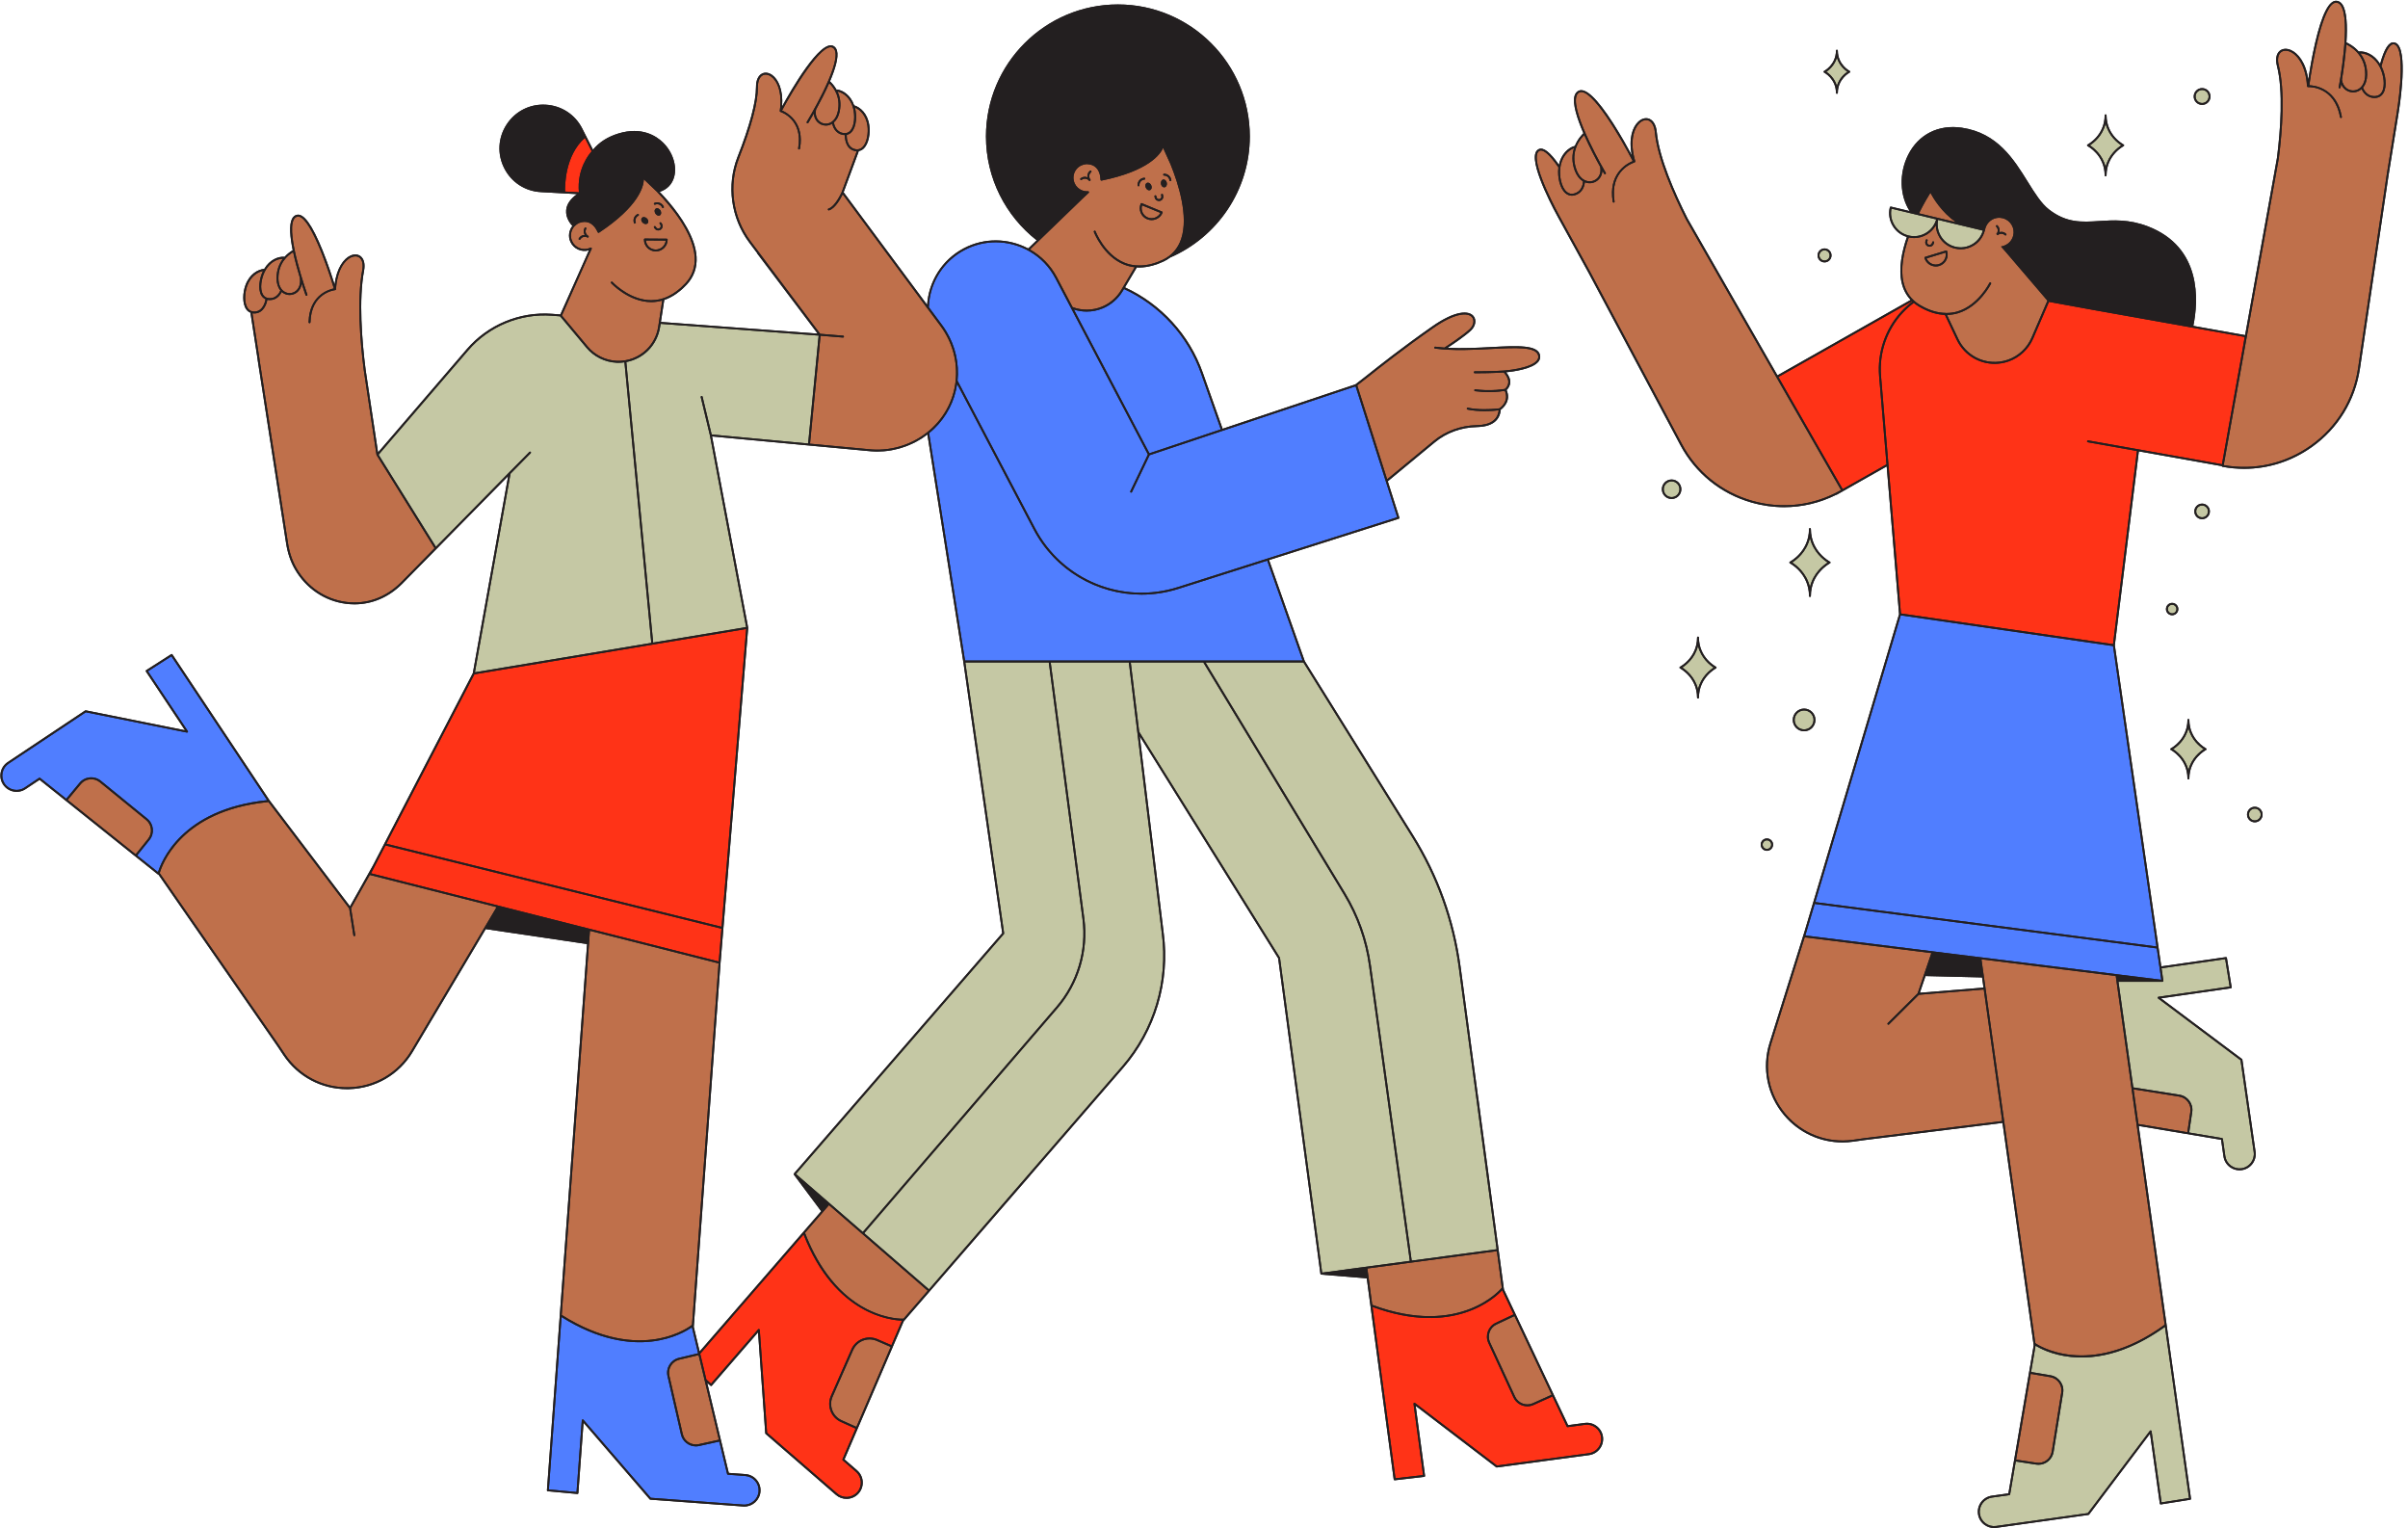
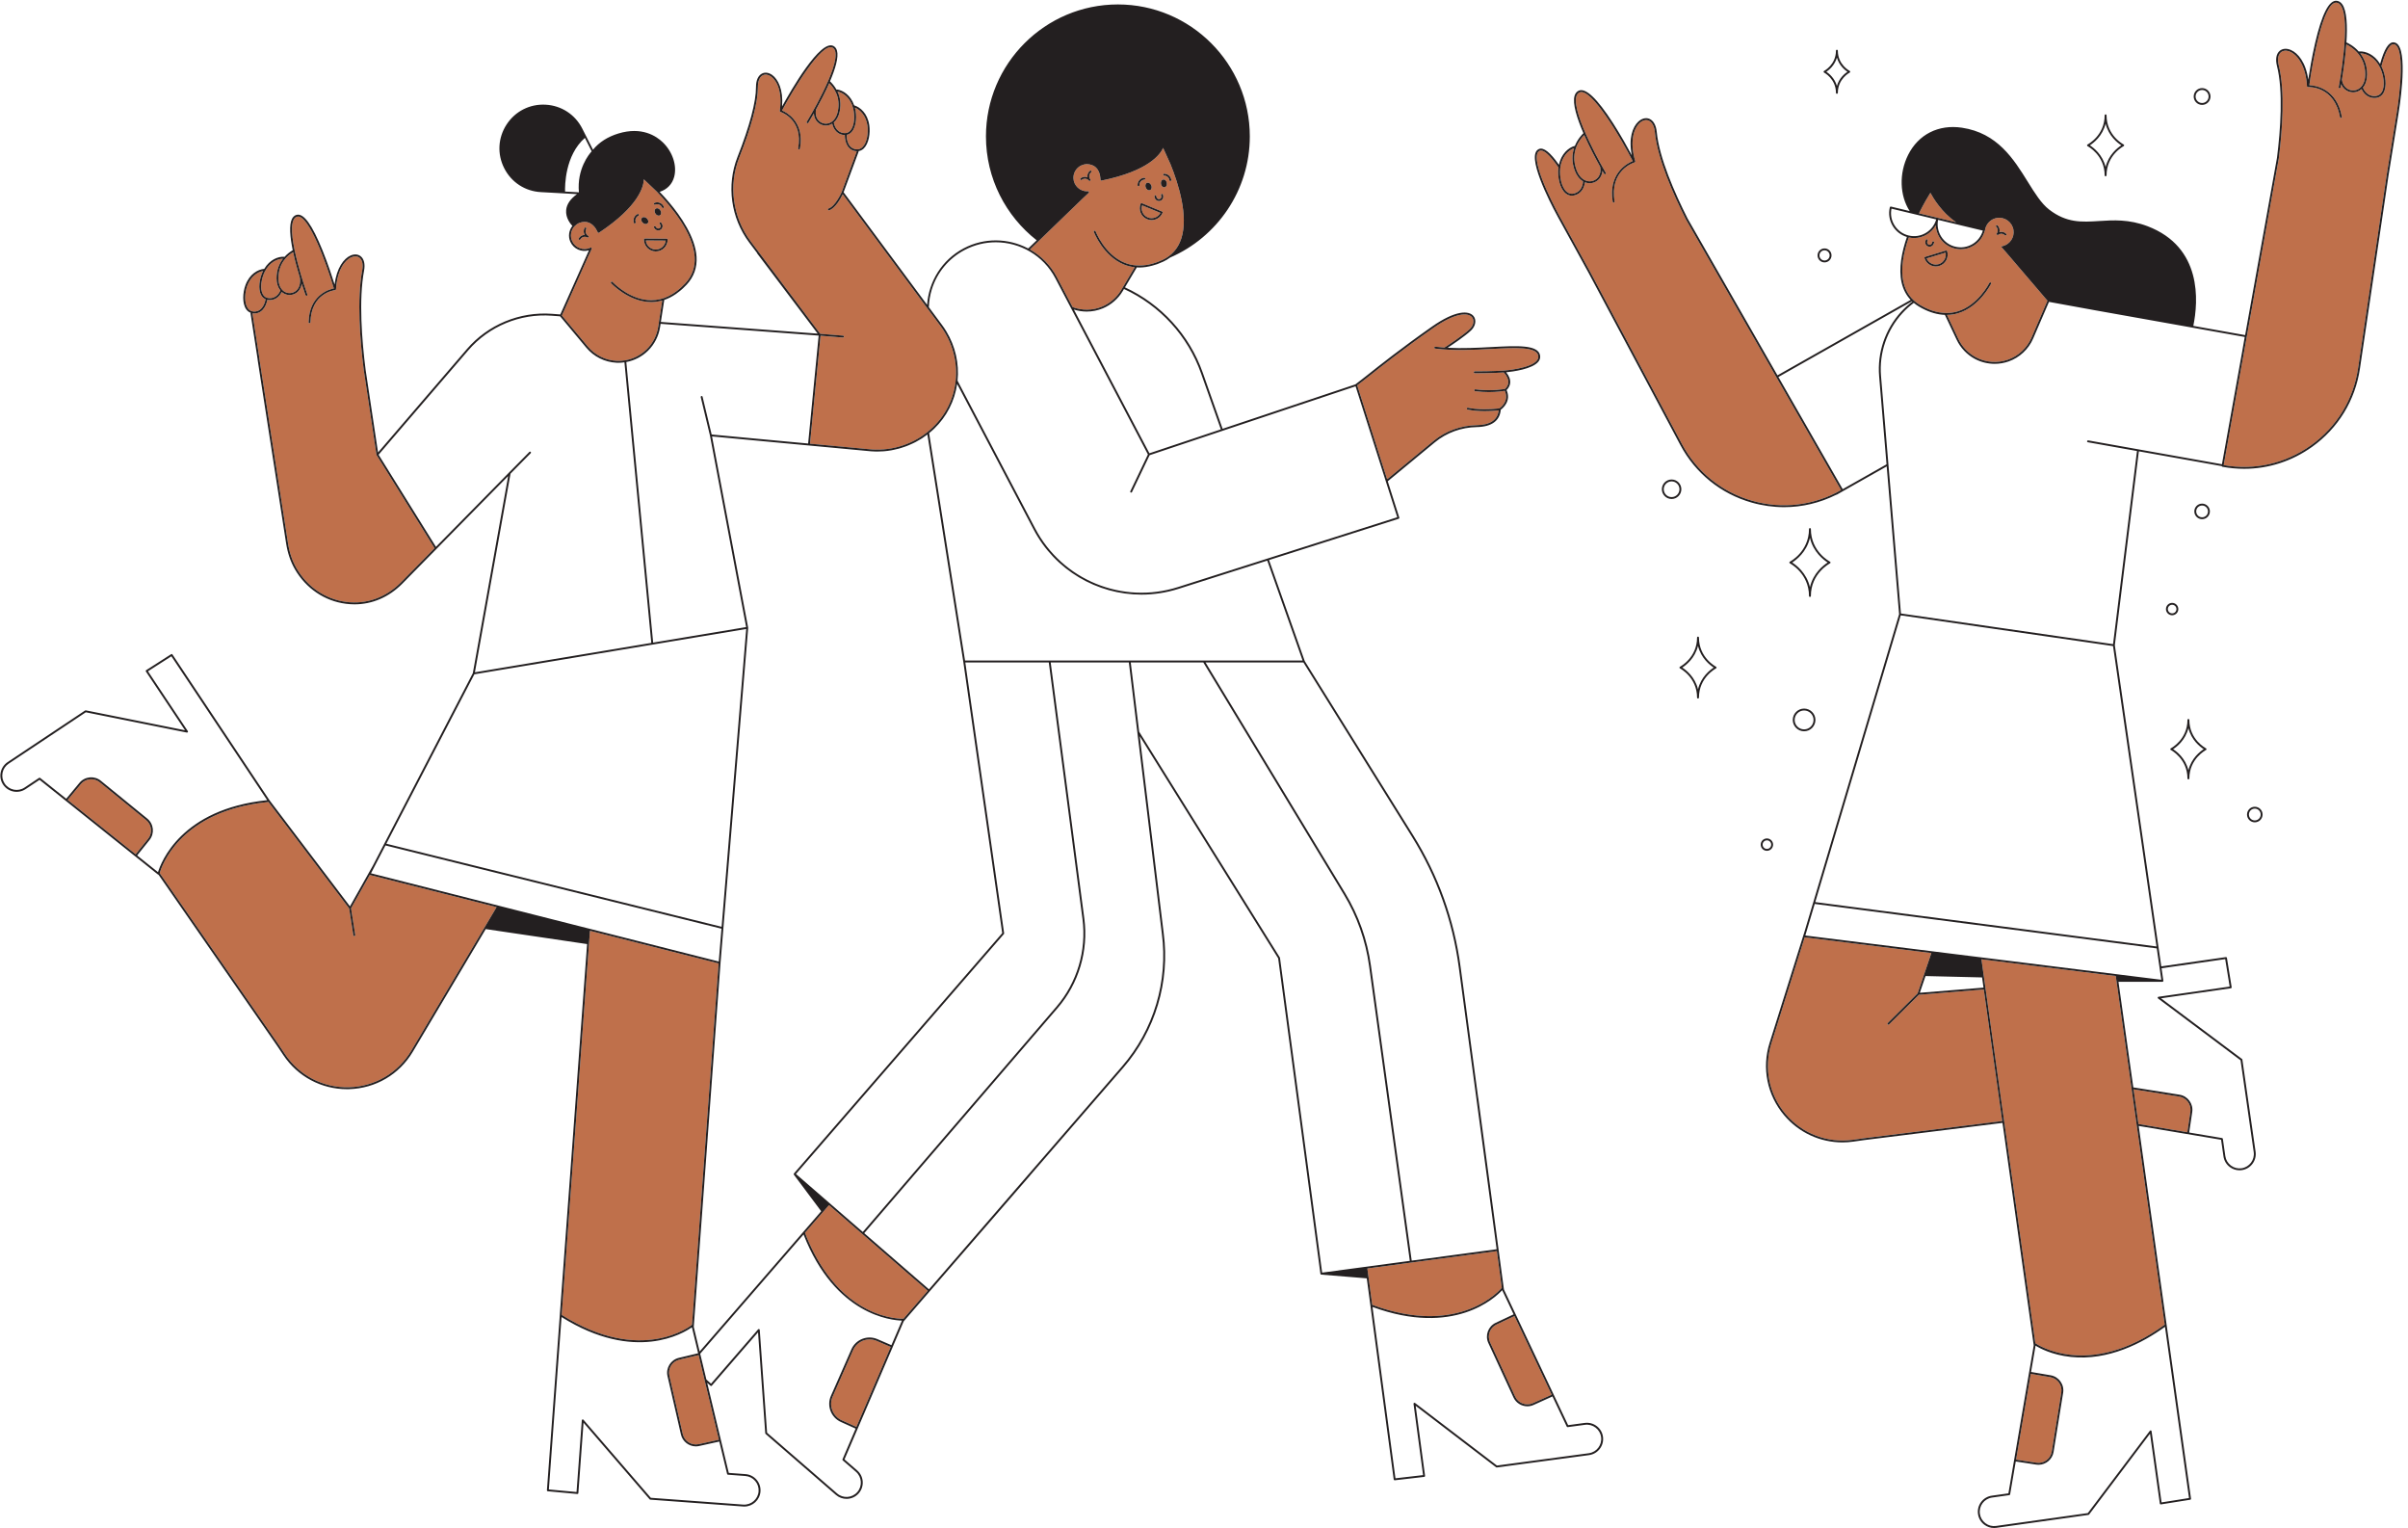
<svg xmlns="http://www.w3.org/2000/svg" height="404.3" preserveAspectRatio="xMidYMid meet" version="1.0" viewBox="-0.1 -0.2 637.3 404.3" width="637.3" zoomAndPan="magnify">
  <g id="change1_1">
-     <path d="M454.201,176.436c0,0.094-0.053,0.18-0.137,0.223c-0.046,0.023-4.521,2.357-4.521,7.714 c0,0.138-0.112,0.25-0.25,0.25s-0.25-0.112-0.25-0.25c0-5.357-4.476-7.691-4.521-7.714c-0.084-0.043-0.137-0.129-0.137-0.223 s0.053-0.18,0.137-0.223c0.046-0.023,4.521-2.357,4.521-7.714c0-0.138,0.112-0.25,0.25-0.25s0.25,0.112,0.25,0.25 c0,5.357,4.476,7.691,4.521,7.714C454.149,176.256,454.201,176.342,454.201,176.436z M552.397,38.476 c0.045,0.023,4.521,2.346,4.521,7.714c0,0.138,0.112,0.25,0.25,0.25s0.25-0.112,0.25-0.25c0-5.358,4.476-7.691,4.521-7.714 c0.084-0.042,0.137-0.129,0.137-0.223s-0.053-0.18-0.137-0.223c-0.046-0.023-4.521-2.357-4.521-7.714c0-0.138-0.112-0.25-0.25-0.25 s-0.25,0.112-0.25,0.25c0,5.357-4.476,7.691-4.521,7.714c-0.084,0.043-0.137,0.129-0.137,0.223S552.312,38.433,552.397,38.476z M424.146,379.988c0.313,2.347-1.34,4.512-3.687,4.826l-24.414,3.271c-0.064,0.004-0.132-0.009-0.185-0.05l-21.283-16.253 l2.48,18.512c0.009,0.066-0.01,0.134-0.051,0.187s-0.102,0.087-0.169,0.095l-7.803,0.9c-0.01,0.001-0.02,0.002-0.028,0.002 c-0.124,0-0.231-0.092-0.248-0.217l-3.793-28.313c0,0-0.001-0.001-0.001-0.001l-3.336-24.902l-12.042-0.985 c-0.036-0.003-0.064-0.025-0.094-0.042c-0.017-0.009-0.038-0.01-0.052-0.023c-0.042-0.038-0.071-0.088-0.08-0.147 c0-0.001,0-0.001,0-0.002c0-0.001-0.001-0.001-0.001-0.002l-11.185-83.481l-36.637-58.778l6.35,52.163 c1.69,12.813-2.194,25.769-10.657,35.541l-24.677,28.492c-0.007,0.012-0.003,0.028-0.013,0.039l-33.478,38.623l-2.874,6.701 c-0.002,0.004,0.002,0.008,0,0.013l-9.281,21.624c0,0,0,0,0,0l-3.504,8.169l3.35,2.904c1.789,1.551,1.983,4.268,0.433,6.058 c-0.848,0.978-2.044,1.479-3.247,1.479c-0.998,0-2-0.345-2.811-1.048l-18.613-16.134c-0.05-0.043-0.081-0.104-0.086-0.171 l-1.906-26.711l-12.233,14.114c-0.044,0.051-0.106,0.081-0.173,0.086c-0.065,0-0.133-0.019-0.183-0.064l-0.873-0.785l3.324,13.867 l2.394,9.976l4.421,0.326c1.144,0.083,2.187,0.607,2.936,1.476c0.75,0.869,1.116,1.977,1.032,3.121 c-0.166,2.255-2.054,3.979-4.281,3.979c-0.105,0-0.21-0.004-0.316-0.012l-24.567-1.808c-0.066-0.005-0.127-0.035-0.171-0.086 l-17.495-20.274l-1.37,18.627c-0.005,0.066-0.037,0.129-0.088,0.172c-0.052,0.044-0.12,0.066-0.185,0.059l-7.821-0.72 c-0.136-0.013-0.236-0.132-0.227-0.268l2.096-28.49c0,0,0,0,0,0l8.537-116.025l-26.823-3.966l-19.294,32.455 c-3.575,6.013-9.884,9.714-16.876,9.9c-0.185,0.005-0.369,0.008-0.553,0.008c-6.781,0-13.04-3.334-16.827-8.995l-1.597-2.387 l-31.455-45.367c-0.053-0.002-0.106-0.018-0.148-0.052l-6.007-4.802c-0.004-0.003-0.01-0.002-0.014-0.005l-16.527-13.218 l-8.793-7.029l-3.689,2.457c-1.971,1.311-4.642,0.775-5.955-1.194c-0.636-0.954-0.862-2.1-0.636-3.225 c0.226-1.125,0.875-2.094,1.83-2.729l20.502-13.653c0.056-0.037,0.124-0.049,0.188-0.037l26.257,5.266L38.51,177.479 c-0.037-0.056-0.05-0.125-0.037-0.19c0.014-0.066,0.053-0.123,0.11-0.159l6.616-4.233c0.113-0.074,0.267-0.042,0.343,0.072 l25.715,38.616l21.263,28.031l6.07-10.791l26.452-50.913l9.349-52.14l-18.981,19.292c0,0,0,0,0,0l-9.08,9.228 c-3.536,3.537-7.946,5.414-12.61,5.415c-0.762,0-1.529-0.05-2.302-0.151c-5.625-0.735-10.535-4.064-13.471-9.132 c-1.142-1.97-1.923-4.274-2.323-6.849l-7.536-48.554c-0.005-0.031-0.004-0.062,0.003-0.092l-1.877-12.159 c-0.008-0.054,0.001-0.109,0.027-0.157l0.024-0.045c-0.476-0.175-0.889-0.477-1.204-0.93c-1.085-1.561-0.926-4.38-0.208-6.359 c1.084-2.989,3.322-4.189,4.981-4.335c1.471-2.475,3.71-3.293,5.248-3.201c0.04,0.002,0.068,0.03,0.1,0.049 c0.757-0.844,1.57-1.417,2.191-1.78c-0.703-3.456-1.009-6.731-0.175-8.334c0.282-0.541,0.684-0.886,1.194-1.025 c1.869-0.513,4.115,2.583,6.889,9.443c1.431,3.541,2.613,7.174,3.178,8.981c0.55-4.448,2.467-6.875,4.197-7.651 c1.001-0.45,1.985-0.386,2.699,0.176c0.896,0.705,1.225,2.09,0.905,3.801c-1.438,7.692-0.574,18.506,0.404,26.224l3.293,21.891 l23.493-27.336c5.574-6.486,13.993-9.977,22.522-9.344l2.225,0.166l7.583-16.981c-1.94,0.591-4.07-0.34-4.926-2.237 c-0.647-1.437-0.378-3.048,0.536-4.21c-0.465-0.485-1.837-2.104-1.646-4.188c0.142-1.542,1.11-2.96,2.883-4.225l-0.722-0.04 l-2.71-0.149c0,0,0,0,0,0l-6.151-0.338c-4.182-0.23-7.808-2.598-9.699-6.334c-1.892-3.736-1.654-8.06,0.636-11.566 c2.29-3.506,6.151-5.463,10.334-5.232c4.181,0.229,7.807,2.597,9.699,6.333l2.76,5.451l0.067,0.132 c1.639-1.994,3.906-3.44,6.744-4.302c6.164-1.87,10.004,0.671,11.746,2.353c2.583,2.495,3.79,6.157,3.003,9.113 c-0.523,1.966-1.888,3.36-3.848,3.983c0.79,0.828,1.633,1.755,2.478,2.754c3.144,3.718,6.96,9.236,7.287,14.408 c0.178,2.83-0.691,5.304-2.584,7.353c-0.302,0.327-0.609,0.628-0.918,0.921c-0.114,0.108-0.228,0.213-0.342,0.316 c-0.185,0.166-0.372,0.32-0.559,0.474c-0.342,0.282-0.689,0.543-1.038,0.784c-0.004,0.003-0.008,0.006-0.013,0.009 c-1.002,0.691-2.034,1.22-3.094,1.576l-0.896,5.823l41.5,3.091l-16.01-21.211c-0.026-0.035-0.025-0.079-0.031-0.122l-2.076-2.761 c-4.869-6.474-6.062-15.145-3.115-22.627c3.229-8.201,4.927-14.612,4.909-18.541c-0.008-1.726,0.562-3.014,1.564-3.535 c0.811-0.421,1.798-0.293,2.707,0.352c1.564,1.11,2.98,3.872,2.631,8.337c2.337-4.26,10.094-17.77,13.568-16.013 c0.472,0.239,0.796,0.658,0.963,1.245c0.494,1.737-0.463,4.88-1.846,8.122c0.538,0.504,1.188,1.241,1.726,2.206 c0.049-0.031,0.107-0.052,0.168-0.043c1.539,0.222,3.556,1.471,4.497,4.191c1.596,0.477,3.546,2.102,4.007,5.249 c0.305,2.083-0.106,4.876-1.484,6.187c-0.399,0.38-0.863,0.604-1.364,0.679l0.011,0.038c0.016,0.052,0.014,0.107-0.005,0.159 l-3.956,10.692l21.238,28.621l0.866,1.167c0.413-6.125,3.878-11.908,9.7-14.968c5.476-2.877,11.759-2.677,16.88-0.036 c0.07,0.016,0.14,0.039,0.21,0.056l2.211-2.131c-8.168-6.397-13.432-16.339-13.432-27.494c0-19.253,15.664-34.916,34.917-34.916 s34.916,15.663,34.916,34.916c0,14.334-8.685,26.674-21.068,32.046c-0.539,0.403-1.129,0.758-1.771,1.061 c-0.485,0.229-0.963,0.422-1.439,0.601c-0.112,0.042-0.224,0.087-0.335,0.127c-0.381,0.135-0.758,0.243-1.133,0.346 c-1.191,0.326-2.353,0.507-3.475,0.507c-0.228,0-0.453-0.018-0.678-0.032l-3.145,5.287c9.599,4.43,17.057,12.571,20.598,22.581 l5.249,14.839l35.15-11.754c0.6-0.483,1.092-0.867,1.392-1.077c0.267-0.186,0.892-0.683,1.836-1.435 c2.878-2.289,8.865-7.053,17.03-12.772c6.217-4.355,9.758-4.296,10.996-2.784c0.833,1.017,0.56,2.646-0.637,3.789 c-1.552,1.484-4.837,3.691-6.227,4.603c3.902,0.21,7.942-0.002,11.602-0.194c6.891-0.363,12.334-0.648,12.873,2.186 c0.111,0.587-0.027,1.138-0.413,1.638c-1.562,2.026-6.891,2.689-8.566,2.85c0.791,0.958,1.149,1.901,1.066,2.81 c-0.089,0.977-0.668,1.625-0.954,1.891c1.306,2.92-1.006,4.825-1.543,5.217c-0.235,2.931-2.431,4.516-6.358,4.584 c-4.076,0.072-7.995,1.494-11.036,4.006l-12.475,10.304c-0.01,0.008-0.023,0.006-0.034,0.012l3.062,9.621 c0.042,0.131-0.031,0.272-0.162,0.314l-34.318,10.922l9.456,26.736l28.733,46.129c6.63,10.642,10.838,22.338,12.507,34.763 l4.66,34.679c0.004,0.014,0.019,0.022,0.021,0.036l6.788,50.661l3.12,6.591c0.002,0.004,0.007,0.004,0.008,0.007l10.064,21.271 c0,0,0,0,0,0l3.803,8.033l4.395-0.589c1.139-0.148,2.267,0.147,3.177,0.844C423.407,377.841,423.993,378.851,424.146,379.988z M185.071,357.399l15.711-18.126c0,0,0-0.001,0-0.002l16.456-18.984l-7.233-9.678c-0.022-0.029-0.025-0.064-0.032-0.098 c-0.003-0.013-0.016-0.021-0.017-0.034c0-0.003,0.003-0.006,0.003-0.009c-0.002-0.057,0.012-0.114,0.049-0.161 c0.002-0.002,0.005-0.002,0.006-0.004c0.002-0.002,0.001-0.005,0.003-0.008l55.128-63.601l-10.302-71.828c0,0,0,0,0,0l-9.494-60.108 c-0.457,0.352-0.925,0.687-1.407,1c-0.186,0.121-0.379,0.227-0.568,0.341c-0.379,0.23-0.761,0.454-1.153,0.66 c-0.231,0.121-0.466,0.232-0.701,0.344c-0.365,0.175-0.733,0.342-1.108,0.497c-0.252,0.104-0.504,0.203-0.759,0.298 c-0.375,0.139-0.754,0.264-1.136,0.382c-0.256,0.079-0.509,0.16-0.768,0.23c-0.415,0.112-0.834,0.203-1.254,0.291 c-0.229,0.048-0.455,0.105-0.686,0.145c-0.642,0.112-1.288,0.2-1.938,0.254c-0.122,0.01-0.246,0.007-0.368,0.016 c-0.479,0.032-0.959,0.061-1.441,0.061c-0.076,0-0.151-0.006-0.227-0.007c-0.115-0.001-0.231-0.007-0.346-0.01 c-0.642-0.017-1.283-0.054-1.924-0.129l-15.584-1.457c0,0-0.001,0-0.001-0.001l-25.63-2.397l9.563,50.606 c0.003,0.013-0.008,0.024-0.008,0.037c0.001,0.011,0.012,0.018,0.011,0.029l-7.313,88.55l-7.092,96.392L185.071,357.399z M482.668,19.011c0.031,0.016,3.135,1.637,3.135,5.351c0,0.138,0.112,0.25,0.25,0.25s0.25-0.112,0.25-0.25 c0-3.714,3.103-5.335,3.134-5.351c0.084-0.043,0.137-0.129,0.137-0.224c0-0.094-0.053-0.18-0.138-0.223 c-0.031-0.016-3.133-1.626-3.133-5.351c0-0.138-0.112-0.25-0.25-0.25s-0.25,0.112-0.25,0.25c0,3.714-3.104,5.335-3.135,5.351 c-0.084,0.043-0.137,0.129-0.137,0.223S482.584,18.968,482.668,19.011z M482.781,69.227c1.02,0,1.849-0.829,1.849-1.848 s-0.829-1.848-1.849-1.848c-1.019,0-1.848,0.829-1.848,1.848S481.763,69.227,482.781,69.227z M582.706,27.557 c1.226,0,2.223-0.997,2.223-2.223s-0.997-2.223-2.223-2.223s-2.223,0.997-2.223,2.223S581.481,27.557,582.706,27.557z M442.306,126.672c-1.422,0-2.579,1.157-2.579,2.579s1.157,2.579,2.579,2.579s2.579-1.157,2.579-2.579 S443.728,126.672,442.306,126.672z M469.165,223.284c0-0.902-0.733-1.636-1.636-1.636s-1.637,0.733-1.637,1.636 s0.734,1.637,1.637,1.637S469.165,224.186,469.165,223.284z M484.227,148.862c0.084-0.042,0.137-0.129,0.137-0.223 s-0.053-0.181-0.137-0.223c-0.051-0.025-5.06-2.636-5.06-8.631c0-0.138-0.112-0.25-0.25-0.25s-0.25,0.112-0.25,0.25 c0,5.995-5.009,8.605-5.06,8.631c-0.084,0.042-0.137,0.129-0.137,0.223s0.053,0.181,0.137,0.223c0.051,0.025,5.06,2.636,5.06,8.631 c0,0.138,0.112,0.25,0.25,0.25s0.25-0.112,0.25-0.25C479.167,151.498,484.176,148.887,484.227,148.862z M474.372,190.29 c0,1.655,1.347,3.001,3.001,3.001s3.001-1.346,3.001-3.001c0-1.654-1.347-3-3.001-3S474.372,188.635,474.372,190.29z M576.414,160.958c0-0.902-0.733-1.636-1.636-1.636s-1.637,0.734-1.637,1.636c0,0.902,0.734,1.636,1.637,1.636 S576.414,161.86,576.414,160.958z M584.766,135.115c0-1.135-0.924-2.059-2.06-2.059c-1.135,0-2.059,0.924-2.059,2.059 s0.924,2.059,2.059,2.059C583.842,137.174,584.766,136.25,584.766,135.115z M596.654,213.264c-1.136,0-2.06,0.924-2.06,2.06 c0,1.135,0.924,2.059,2.06,2.059c1.135,0,2.059-0.924,2.059-2.059C598.713,214.188,597.789,213.264,596.654,213.264z M634.706,29.719l-2.669,16.561l-7.555,51.032c-1.246,8.421-5.746,15.785-12.673,20.734c-5.34,3.816-11.571,5.803-17.981,5.804 c-1.903,0-3.823-0.175-5.74-0.53c-0.095-0.018-0.151-0.094-0.177-0.181l-21.945-3.912l-6.359,51.297l12.296,84.982l17.088-2.451 c0.134-0.021,0.26,0.073,0.282,0.207l1.258,7.752c0.011,0.066-0.006,0.134-0.046,0.188c-0.039,0.054-0.1,0.09-0.166,0.099 l-18.488,2.654l21.434,16.054c0.054,0.04,0.089,0.099,0.098,0.165l3.498,24.383c0.337,2.343-1.297,4.523-3.641,4.859 c-0.207,0.03-0.413,0.045-0.619,0.045c-0.921,0-1.814-0.296-2.564-0.858c-0.919-0.688-1.514-1.691-1.676-2.827l-0.631-4.389 l-10.67-1.792l-11.13-1.867l7.393,52.669l0,0l0.337,2.403l2.142,15.261c0,0,0,0,0,0l3.971,28.29 c0.019,0.136-0.074,0.261-0.209,0.282l-7.757,1.234c-0.064,0.011-0.134-0.006-0.188-0.046s-0.09-0.1-0.1-0.166l-2.596-18.496 l-16.12,21.384c-0.039,0.053-0.099,0.088-0.164,0.098l-24.394,3.424c-0.203,0.028-0.405,0.042-0.606,0.042 c-0.926,0-1.822-0.299-2.575-0.865c-0.916-0.69-1.508-1.696-1.668-2.832c-0.159-1.137,0.134-2.267,0.823-3.183 c0.69-0.916,1.696-1.508,2.832-1.668l4.391-0.616l2.147-12.546l3.317-19.41c0.001-0.004,0.005-0.006,0.006-0.01l1.23-7.188 l-8.264-58.868l-36.644,4.558l-2.84,0.401c-0.962,0.137-1.923,0.203-2.875,0.203c-5.906,0-11.517-2.567-15.412-7.161 c-4.524-5.336-5.974-12.505-3.876-19.179l9.232-29.378l25.049-84.045l-3.281-39.107l-13.202,7.474 c-0.039,0.022-0.081,0.032-0.123,0.032c-0.007,0-0.013-0.005-0.021-0.005c-4.344,2.175-9.045,3.285-13.804,3.285 c-2.861,0-5.742-0.4-8.579-1.208c-8.188-2.333-14.901-7.755-18.906-15.268l-24.269-45.527l-8.08-14.698 c-0.297-0.532-7.261-13.101-5.981-16.99c0.168-0.509,0.468-0.866,0.893-1.059c1.225-0.558,2.978,0.807,5.324,4.157 c0.613-2.913,2.509-4.498,4.073-4.967c0.045-0.013,0.086,0.003,0.127,0.013c0.748-1.88,1.935-3.076,2.282-3.398 c-1.687-3.905-2.958-7.861-2.336-9.923c0.188-0.624,0.54-1.065,1.048-1.312c1.835-0.892,4.908,2.004,9.146,8.602 c2.081,3.24,3.948,6.612,4.963,8.503c-0.934-4.499,0.198-7.533,1.705-8.934c0.901-0.837,1.948-1.116,2.872-0.765 c1.106,0.421,1.839,1.699,2.011,3.507c0.649,6.854,4.797,16.234,8.163,22.898l23.784,41.486l35.248-19.955 c-1.17-1.242-1.974-2.766-2.389-4.567c-0.86-3.743,0.064-8.212,1.396-12.092c-1.556-0.466-2.873-1.467-3.728-2.863 c-0.92-1.502-1.2-3.272-0.789-4.986c0.016-0.064,0.056-0.12,0.112-0.155c0.057-0.034,0.123-0.045,0.189-0.03l4.951,1.189 c-2.636-4.071-2.88-9.954-0.406-14.878c2.723-5.417,8.033-8.107,14.218-7.187c9.422,1.397,13.706,8.288,17.484,14.368 c1.821,2.929,3.541,5.696,5.607,7.29c4.649,3.586,8.649,3.329,13.28,3.033c3.676-0.235,7.845-0.503,12.775,1.377 c14.518,5.534,13.442,19.871,12.112,26.37l13.711,2.444l8.428-46.916c0.931-7.406,1.685-17.634-0.008-24.311 c-0.446-1.76-0.187-3.21,0.714-3.978c0.753-0.643,1.834-0.73,2.962-0.245c1.891,0.813,3.979,3.291,4.61,7.845 c0.32-2.122,0.945-5.927,1.817-9.68c1.773-7.64,3.683-11.411,5.723-11.176c0.561,0.062,1.041,0.359,1.428,0.883 c1.279,1.734,1.412,5.887,1.135,10.132c0.437,0.187,1.956,0.915,3.291,2.433c0.036-0.024,0.07-0.053,0.116-0.055 c1.648-0.092,3.953,0.771,5.506,3.31c1.088-3.949,2.289-5.836,3.615-5.705c0.466,0.039,0.868,0.274,1.197,0.698 C637.142,14.941,634.808,29.117,634.706,29.719z M524.853,261.121l-0.379-2.698l-14.967-0.363l-1.51,4.43L524.853,261.121z M574.428,198.251c0.044,0.022,4.404,2.296,4.404,7.515c0,0.138,0.112,0.25,0.25,0.25s0.25-0.112,0.25-0.25 c0-5.219,4.36-7.493,4.404-7.515c0.084-0.043,0.137-0.129,0.137-0.223s-0.053-0.18-0.137-0.223 c-0.044-0.022-4.404-2.296-4.404-7.515c0-0.138-0.112-0.25-0.25-0.25s-0.25,0.112-0.25,0.25c0,5.219-4.36,7.493-4.404,7.515 c-0.084,0.043-0.137,0.129-0.137,0.223S574.344,198.208,574.428,198.251z" fill="#231F20" />
-   </g>
+     </g>
  <g id="change2_1">
-     <path d="M304.106,119.734L284.122,81.71c1.096,0.349,2.236,0.531,3.377,0.531c1.457,0,2.914-0.284,4.281-0.855 c2.188-0.913,4.061-2.538,5.273-4.575l0.323-0.542c9.5,4.369,16.882,12.416,20.383,22.315l5.246,14.831L304.106,119.734z M311.825,155.603c-3.252,1.035-6.563,1.532-9.826,1.532c-11.736,0-22.867-6.422-28.579-17.291l-20.212-38.459 c-0.649,4.531-2.764,8.665-6.083,11.857c-0.42,0.404-0.87,0.785-1.328,1.158l9.505,60.178h89.336l-9.353-26.442L311.825,155.603z M304.163,120.242l-4.669,9.758c-0.043,0.09-0.132,0.142-0.226,0.142c-0.036,0-0.073-0.008-0.108-0.024 c-0.125-0.06-0.177-0.209-0.118-0.333l4.66-9.741l-24.515-46.646c-3.174-6.039-9.359-9.495-15.75-9.495 c-2.783,0-5.603,0.654-8.232,2.036c-4.199,2.207-7.287,5.917-8.696,10.446c-0.48,1.543-0.728,3.118-0.782,4.691l3.488,4.701 c0.406,0.547,0.784,1.109,1.133,1.684c2.392,3.94,3.43,8.501,2.972,13.064l20.542,39.086c7.187,13.675,23.088,20.2,37.811,15.515 l58.017-18.465l-11.025-34.645L304.163,120.242z M197.162,390.343l-4.604-0.339c-0.108-0.008-0.199-0.085-0.225-0.19l-2.059-8.583 l-5.35,1.18c-0.29,0.063-0.579,0.095-0.864,0.095c-1.84,0-3.514-1.272-3.942-3.135l-3.555-15.453 c-0.496-2.153,0.851-4.322,3.001-4.835l5.105-1.215l-1.651-6.88c-2.134,1.518-14.996,9.484-34.499-2.702l-3.356,45.619l7.323,0.674 l1.396-18.975c0.008-0.101,0.075-0.188,0.171-0.219c0.095-0.033,0.202-0.003,0.268,0.074l17.822,20.652l24.463,1.801 c2.079,0.145,3.908-1.42,4.062-3.507c0.075-1.011-0.249-1.989-0.911-2.757S198.173,390.418,197.162,390.343z M39.067,177.413 l10.546,15.836c0.056,0.084,0.056,0.194,0,0.278c-0.056,0.084-0.158,0.125-0.257,0.106l-26.747-5.364L2.193,201.865 c-0.844,0.562-1.418,1.418-1.617,2.412c-0.199,0.994,0,2.006,0.562,2.849c1.16,1.741,3.52,2.215,5.261,1.056l3.842-2.559 c0.042-0.028,0.09-0.042,0.139-0.042c0.055,0,0.111,0.019,0.156,0.055l6.894,5.511l3.5-4.216c1.411-1.697,3.949-1.946,5.661-0.55 l12.292,10.017c1.714,1.396,1.983,3.935,0.599,5.659l-3.284,4.093l5.526,4.418c0.755-2.511,6.02-16.693,28.894-19.043L45.261,173.45 L39.067,177.413z M559.134,170.745l-56.19-8.123l-22.612,75.869l90.303,11.739L559.134,170.745z M570.709,250.744l-90.451-11.758 c-0.026-0.003-0.04-0.026-0.063-0.036l-2.498,8.38l82.408,10.246c0,0,0,0,0,0l11.805,1.467L570.709,250.744z" fill="#507EFF" />
-   </g>
+     </g>
  <g id="change3_1">
-     <path d="M149.45,50.485c-0.045-1.439-0.05-9.564,5.247-14.197l1.796,3.547c-0.693,0.76-3.94,4.682-3.381,10.851 L149.45,50.485z M197.391,166.23l-51.801,8.631l-20.145,3.357l-23.291,44.829l88.729,21.977L197.391,166.23z M190.843,245.515 c-0.004,0-0.007,0.004-0.011,0.004c-0.02,0-0.04-0.002-0.06-0.008l-88.855-22.008l-3.83,7.372l92.037,23.342L190.843,245.515z M503.04,82.306c0.913-0.996,1.913-1.895,2.978-2.701c-0.028-0.026-0.053-0.054-0.081-0.081l-35.367,20.022l17.017,29.683 l11.599-6.566l-1.958-23.337C496.707,93.109,498.825,86.906,503.04,82.306z M554.707,81.957l0,0.002l-12.527-2.284l-4.171,9.678 c-1.228,2.848-3.61,5.068-6.537,6.093c-1.188,0.416-2.43,0.621-3.667,0.622c-1.812,0-3.618-0.441-5.243-1.309 c-2.091-1.117-3.801-2.913-4.813-5.056l-3.113-6.584c-1.943-0.068-3.951-0.64-6.007-1.727c-0.291-0.153-0.583-0.316-0.875-0.489 c-0.488-0.29-0.931-0.617-1.348-0.964c-1.073,0.805-2.08,1.705-2.997,2.706c-4.12,4.497-6.191,10.562-5.682,16.64l5.271,62.841 l56.14,8.115l6.335-51.103l-13.008-2.319c-0.136-0.024-0.227-0.154-0.202-0.29c0.022-0.125,0.136-0.201,0.261-0.196 c0.01,0,0.018-0.008,0.029-0.006l35.405,6.312l5.357-29.822l0.671-3.857L554.707,81.957z M212.571,326.436l-27.353,31.557 l1.636,6.826l1.223,1.1l12.461-14.378c0.067-0.076,0.173-0.104,0.268-0.073c0.096,0.032,0.163,0.118,0.17,0.22l1.942,27.21 l18.535,16.066c1.582,1.371,3.982,1.199,5.353-0.382s1.199-3.981-0.382-5.353l-3.488-3.023c-0.083-0.071-0.109-0.188-0.066-0.287 l3.48-8.112l-3.901-1.76c-2.614-1.179-3.801-4.274-2.646-6.9l5.42-12.316c1.158-2.63,4.245-3.843,6.884-2.706l3.716,1.601 l2.789-6.501C235.992,349.165,220.919,347.864,212.571,326.436z M419.385,376.797l-4.575,0.613 c-0.104,0.011-0.213-0.043-0.259-0.141l-3.777-7.978l-4.995,2.253c-0.534,0.241-1.095,0.355-1.647,0.355c-1.53,0-3-0.872-3.68-2.345 l-6.65-14.395c-0.928-2.007-0.055-4.406,1.945-5.349l4.747-2.237l-3.027-6.395c-1.78,1.926-12.733,12.359-34.319,4.433l6.074,45.339 l7.307-0.843l-2.527-18.858c-0.013-0.101,0.035-0.198,0.122-0.249c0.088-0.054,0.198-0.044,0.277,0.018l21.681,16.557l24.312-3.258 c2.073-0.277,3.534-2.19,3.257-4.264S421.457,376.511,419.385,376.797z" fill="#FF3317" />
-   </g>
+     </g>
  <g id="change4_1">
-     <path d="M385.963,255.678l10.034,74.665l-22.479,3.012l-10.786-78.048c-0.942-6.818-3.228-13.262-6.794-19.151 l-36.988-61.078h25.903l28.675,46.035C380.12,231.695,384.304,243.325,385.963,255.678z M355.511,236.416l-37.145-61.337h-19.203 l2.232,18.333l37.232,59.733c0.019,0.029,0.031,0.063,0.036,0.099l11.159,83.287l23.201-3.108l-10.786-78.046 C361.305,248.626,359.042,242.246,355.511,236.416z M286.385,242.93l-8.913-67.852h-22.094l10.278,71.66 c0.01,0.071-0.011,0.145-0.059,0.199l-55.04,63.498l17.689,15.332l51.203-59.57C284.958,259.791,287.486,251.31,286.385,242.93z M298.659,175.078h-20.683l8.905,67.788c1.119,8.52-1.452,17.143-7.053,23.658l-51.204,59.571l17.138,14.855l51.09-58.989 c8.37-9.663,12.211-22.476,10.539-35.15L298.659,175.078z M163.602,95.79c-0.176,0-0.351-0.004-0.527-0.013 c-3.098-0.148-6.014-1.598-8.002-3.978l-6.932-8.3l-2.205-0.164c-8.369-0.627-16.635,2.806-22.106,9.171l-23.729,27.61 l15.176,24.369l19.326-19.642c0,0,0,0,0,0c0,0,0,0,0,0l5.399-5.471c0.097-0.098,0.255-0.1,0.354-0.002 c0.098,0.097,0.099,0.255,0.002,0.354l-5.345,5.415l-9.422,52.547l46.68-7.778l-7.107-74.242 C164.647,95.74,164.127,95.79,163.602,95.79z M185.358,104.893c-0.032-0.134,0.05-0.27,0.185-0.302 c0.137-0.032,0.269,0.051,0.302,0.185l2.399,9.99l25.535,2.388l2.787-28.559L174.73,85.48l-0.136,0.883 c-0.361,2.343-1.488,4.551-3.175,6.218c-1.585,1.566-3.603,2.604-5.761,3.012l7.106,74.233l24.609-4.1l-9.575-50.672 L185.358,104.893z M592.882,280.345l-21.834-16.354c-0.081-0.061-0.118-0.164-0.093-0.262c0.025-0.099,0.106-0.172,0.207-0.186 l18.834-2.703l-1.178-7.259l-16.844,2.417l0.477,3.296c0.001,0.008-0.007,0.014-0.007,0.022c0.001,0.011,0.011,0.019,0.01,0.03 c-0.003,0.052-0.032,0.094-0.062,0.132c-0.006,0.008-0.002,0.02-0.009,0.027c-0.001,0.001-0.004,0.001-0.005,0.002 c-0.045,0.045-0.106,0.073-0.174,0.073c-0.002,0-0.004,0-0.006,0h-11.624l3.922,27.937l12.235,1.938 c2.18,0.346,3.689,2.402,3.363,4.586l-0.807,5.419l8.703,1.462c0.107,0.018,0.191,0.103,0.206,0.211l0.656,4.569 c0.144,1.003,0.67,1.89,1.48,2.497c0.812,0.607,1.809,0.859,2.814,0.72c2.07-0.298,3.514-2.224,3.217-4.295L592.882,280.345z M547.995,358.846c-5.088-0.534-8.351-2.354-9.357-2.991l-1.192,6.968l5.175,0.876c2.18,0.369,3.666,2.444,3.313,4.627 l-2.527,15.654c-0.32,1.976-2.045,3.396-3.991,3.396c-0.199,0-0.401-0.015-0.604-0.046l-5.418-0.824l-1.489,8.699 c-0.018,0.107-0.104,0.19-0.211,0.206l-4.571,0.642c-2.072,0.29-3.521,2.213-3.229,4.284c0.141,1.004,0.664,1.893,1.473,2.503 c0.81,0.609,1.808,0.868,2.811,0.727l24.291-3.409l16.422-21.783c0.061-0.081,0.165-0.115,0.262-0.092 c0.098,0.025,0.171,0.107,0.186,0.207l2.644,18.842l7.264-1.155l-6.358-45.3C566.953,355.15,557.928,359.897,547.995,358.846z M501.277,59.374c0.851,1.388,2.19,2.362,3.773,2.742c1.583,0.381,3.22,0.122,4.607-0.729c1.316-0.807,2.261-2.055,2.679-3.532 l-11.843-2.844C500.195,56.517,500.469,58.057,501.277,59.374z M512.832,57.974c-0.299,1.506-0.023,3.046,0.783,4.364 c0.851,1.388,2.19,2.362,3.774,2.742c1.582,0.38,3.219,0.123,4.607-0.729c1.316-0.807,2.261-2.055,2.679-3.532L512.832,57.974z M478.917,142.09c-0.855,3.819-3.672,5.9-4.702,6.548c1.03,0.648,3.847,2.729,4.702,6.549c0.855-3.82,3.672-5.901,4.702-6.549 C482.589,147.991,479.773,145.91,478.917,142.09z M579.082,203.612c0.772-3.214,3.127-4.994,4.051-5.584 c-0.924-0.59-3.278-2.37-4.051-5.584c-0.772,3.214-3.127,4.994-4.051,5.584C575.955,198.618,578.31,200.398,579.082,203.612z M557.167,44.008c0.788-3.321,3.224-5.155,4.167-5.755c-0.943-0.601-3.379-2.434-4.167-5.755c-0.788,3.321-3.224,5.155-4.167,5.755 C553.944,38.853,556.379,40.687,557.167,44.008z M486.053,15.041c-0.594,2.08-2.093,3.283-2.791,3.747 c0.698,0.464,2.197,1.668,2.791,3.748c0.594-2.08,2.092-3.283,2.79-3.748C488.145,18.324,486.647,17.121,486.053,15.041z M449.293,170.681c-0.788,3.321-3.224,5.155-4.167,5.755c0.943,0.601,3.379,2.434,4.167,5.755c0.788-3.321,3.224-5.155,4.167-5.755 C452.517,175.836,450.081,174.002,449.293,170.681z M477.373,187.789c-1.379,0-2.501,1.122-2.501,2.5s1.122,2.501,2.501,2.501 s2.501-1.122,2.501-2.501S478.752,187.789,477.373,187.789z M442.306,127.172c-1.146,0-2.079,0.933-2.079,2.079 s0.933,2.079,2.079,2.079s2.079-0.933,2.079-2.079S443.452,127.172,442.306,127.172z M582.706,27.057 c0.95,0,1.723-0.773,1.723-1.723s-0.772-1.723-1.723-1.723s-1.723,0.773-1.723,1.723S581.756,27.057,582.706,27.057z M482.781,66.03 c-0.743,0-1.348,0.605-1.348,1.348s0.604,1.348,1.348,1.348s1.349-0.605,1.349-1.348S483.525,66.03,482.781,66.03z M574.779,162.094 c0.626,0,1.136-0.509,1.136-1.136s-0.51-1.136-1.136-1.136c-0.627,0-1.137,0.51-1.137,1.136S574.152,162.094,574.779,162.094z M467.53,222.148c-0.627,0-1.137,0.51-1.137,1.136c0,0.627,0.51,1.137,1.137,1.137c0.626,0,1.136-0.51,1.136-1.137 C468.665,222.658,468.155,222.148,467.53,222.148z M582.706,133.556c-0.859,0-1.559,0.699-1.559,1.559s0.699,1.559,1.559,1.559 c0.86,0,1.56-0.699,1.56-1.559S583.567,133.556,582.706,133.556z M596.654,213.764c-0.86,0-1.56,0.699-1.56,1.56 c0,0.859,0.699,1.559,1.56,1.559c0.859,0,1.559-0.699,1.559-1.559C598.213,214.463,597.514,213.764,596.654,213.764z" fill="#C5C8A4" />
-   </g>
+     </g>
  <g id="change5_1">
    <path d="M366.964,126.443l-7.856-24.684c0.514-0.412,0.936-0.74,1.198-0.923c0.28-0.195,0.91-0.696,1.862-1.454 c2.874-2.287,8.854-7.043,17.006-12.755c5.945-4.164,9.276-4.152,10.322-2.876c0.666,0.812,0.41,2.149-0.596,3.11 c-1.795,1.716-6.12,4.526-6.719,4.912c-0.811-0.057-1.614-0.134-2.405-0.235c-0.148-0.026-0.262,0.08-0.279,0.216 c-0.018,0.137,0.079,0.262,0.217,0.28c4.89,0.626,10.225,0.345,14.934,0.097c6.383-0.335,11.897-0.626,12.355,1.78 c0.084,0.446-0.02,0.852-0.317,1.238c-1.686,2.187-8.635,2.694-8.705,2.699c-0.033,0.002-3.439,0.233-7.771,0.206 c-0.001,0-0.001,0-0.002,0c-0.138,0-0.249,0.111-0.25,0.248c-0.001,0.138,0.11,0.251,0.248,0.252 c0.261,0.002,0.519,0.002,0.772,0.002c3.523,0,6.303-0.163,6.91-0.201c0.862,0.945,1.271,1.855,1.197,2.706 c-0.081,0.919-0.709,1.504-0.873,1.642c-0.214,0.04-1.046,0.184-2.296,0.272c-0.838,0.059-1.865,0.09-3.018,0.048 c-0.793-0.029-1.642-0.092-2.535-0.208c-0.138-0.019-0.263,0.079-0.28,0.216c-0.018,0.137,0.079,0.262,0.216,0.28 c1.32,0.171,2.555,0.232,3.643,0.232c2.149,0,3.705-0.234,4.225-0.325c1.2,2.709-1.061,4.387-1.413,4.625 c-0.21,0.028-1.072,0.135-2.269,0.197c-1.178,0.061-2.675,0.074-4.196-0.076c-0.633-0.063-1.269-0.151-1.887-0.28 c-0.134-0.033-0.268,0.059-0.296,0.193c-0.028,0.135,0.059,0.268,0.194,0.296c1.502,0.314,3.108,0.411,4.521,0.411 c1.695,0,3.108-0.14,3.725-0.212c-0.297,2.538-2.244,3.869-5.829,3.932c-4.189,0.074-8.219,1.537-11.347,4.12l-12.289,10.151 L366.964,126.443z M397.335,340.576c0.008-0.01,0.021-0.014,0.03-0.022l-1.302-9.714l-22.724,3.044c0,0,0,0-0.001,0 c-0.001,0-0.003,0-0.004,0l-11.551,1.548l1.288,9.616C386.484,353.767,397.228,340.708,397.335,340.576z M395.96,350.265 c-1.752,0.825-2.518,2.928-1.705,4.687l6.65,14.395c0.812,1.755,2.903,2.539,4.669,1.743l4.986-2.249l-9.849-20.814L395.96,350.265z M228.109,326.31C228.109,326.31,228.109,326.31,228.109,326.31l-8.81-7.637l-6.356,7.333c2.595,6.75,7.533,15.677,16.385,20.188 c5.326,2.714,9.605,2.539,9.65,2.531c0.012,0,0.019,0.014,0.031,0.015l6.426-7.413L228.109,326.31 C228.109,326.31,228.109,326.31,228.109,326.31z M230.04,354.198c-1.829,0-3.579,1.062-4.359,2.835l-5.42,12.316 c-1.045,2.376,0.029,5.177,2.395,6.244l3.893,1.755l9.083-21.16l-3.722-1.604C231.3,354.323,230.665,354.198,230.04,354.198z M303.679,57.339c1.266,0.52,2.712-0.019,3.339-1.208l-4.857-2.002C301.769,55.415,302.413,56.816,303.679,57.339z M309.665,43.202 c2.148,5.295,4.832,13.827,2.849,19.79c-0.85,2.555-2.495,4.424-4.89,5.555c-0.403,0.19-0.8,0.355-1.196,0.51 c-0.116,0.045-0.231,0.089-0.346,0.131c-0.301,0.111-0.6,0.208-0.897,0.298c-0.249,0.074-0.496,0.14-0.742,0.199 c-0.156,0.038-0.311,0.076-0.465,0.109c-1.133,0.231-2.24,0.305-3.335,0.221c-0.022-0.002-0.037,0.009-0.056,0.013 c-1.046-0.085-2.059-0.306-3.029-0.698c-5.314-2.151-7.672-8.268-7.696-8.329c-0.048-0.13-0.194-0.193-0.322-0.146 c-0.129,0.049-0.195,0.193-0.146,0.322c0.024,0.063,2.454,6.379,7.973,8.615c0.919,0.372,1.872,0.606,2.855,0.715l-3.599,6.049 c-1.158,1.946-2.946,3.498-5.036,4.37c-2.492,1.039-5.294,1.073-7.808,0.133l-4.148-7.892c-1.686-3.208-4.206-5.693-7.147-7.359 l13.862-13.392l1.691-1.586c0.077-0.072,0.101-0.186,0.058-0.282c-0.043-0.098-0.147-0.158-0.247-0.149 c-0.009,0.001-0.104,0.015-0.113,0.017c-0.955,0.036-1.876-0.3-2.583-0.952c-0.706-0.652-1.115-1.54-1.152-2.5 c-0.058-1.462,0.776-2.756,2.013-3.366l0.805-0.279c0.202-0.045,0.407-0.081,0.62-0.09c0.011,0,0.037-0.004,0.052-0.005 c1.033,0.025,1.885,0.325,2.496,0.928c1.213,1.199,1.162,3.156,1.161,3.175c0,0.009,0.01,0.015,0.011,0.025 c0.004,0.058,0.027,0.107,0.066,0.149c0.007,0.007,0.004,0.02,0.012,0.027c0.007,0.006,0.017,0.004,0.024,0.009 c0.009,0.006,0.013,0.018,0.023,0.023c0.024,0.012,0.049,0.009,0.075,0.013c0.014,0.002,0.025,0.015,0.04,0.015 c0.01,0,0.019-0.002,0.029-0.003c0.004,0,0.007,0,0.01-0.001c0.004-0.001,0.008,0,0.011-0.001c12.505-2.556,15.56-6.99,16.279-8.646 L309.665,43.202z M288.717,45.026c-0.087-0.108-0.245-0.125-0.352-0.038c-0.384,0.31-0.625,0.75-0.677,1.24 c-0.018,0.165-0.006,0.328,0.02,0.488c-0.151-0.059-0.307-0.105-0.473-0.123c-0.493-0.055-0.972,0.088-1.355,0.398 c-0.108,0.087-0.125,0.244-0.038,0.352c0.088,0.108,0.245,0.125,0.352,0.038c0.28-0.226,0.629-0.33,0.988-0.291 c0.357,0.038,0.679,0.213,0.915,0.506c0.048,0.059,0.116,0.089,0.186,0.089c0.056,0,0.113-0.019,0.161-0.058 c0.107-0.086,0.119-0.25,0.033-0.357c-0.466-0.578-0.375-1.427,0.203-1.892C288.786,45.291,288.803,45.134,288.717,45.026z M303.148,49.465c0.188,0.423,0.544,0.685,0.885,0.685c0.088,0,0.176-0.018,0.259-0.055c0.403-0.18,0.533-0.738,0.296-1.271 c-0.106-0.239-0.272-0.437-0.468-0.558c-0.223-0.139-0.47-0.166-0.675-0.073C303.042,48.374,302.911,48.932,303.148,49.465z M301.472,48.816c-0.052-0.768,0.53-1.436,1.299-1.488c0.138-0.009,0.242-0.129,0.232-0.267c-0.01-0.138-0.138-0.245-0.267-0.232 c-1.043,0.071-1.834,0.978-1.762,2.043c0.011,0.129,0.119,0.22,0.247,0.22c0.007,0,0.014,0,0.021-0.001 C301.379,49.08,301.481,48.953,301.472,48.816z M307.587,56.096c0.053-0.127-0.008-0.274-0.136-0.326l-5.341-2.202 c-0.127-0.054-0.274,0.008-0.326,0.136c-0.66,1.6,0.105,3.438,1.705,4.098c0.39,0.161,0.794,0.237,1.192,0.237 C305.915,58.038,307.088,57.306,307.587,56.096z M307.753,51.59l-0.065-0.299c-0.029-0.134-0.162-0.219-0.298-0.19 c-0.135,0.029-0.22,0.163-0.19,0.298l0.065,0.298c0.037,0.17,0.006,0.344-0.088,0.491c-0.094,0.146-0.239,0.248-0.409,0.285 c-0.171,0.039-0.345,0.006-0.491-0.088c-0.146-0.094-0.248-0.239-0.285-0.41l-0.065-0.299c-0.029-0.135-0.161-0.22-0.298-0.19 c-0.135,0.029-0.22,0.163-0.19,0.298l0.065,0.298c0.065,0.3,0.244,0.558,0.503,0.724c0.188,0.12,0.401,0.183,0.619,0.183 c0.083,0,0.166-0.009,0.248-0.027c0.3-0.065,0.558-0.244,0.724-0.503S307.819,51.891,307.753,51.59z M308.713,48.2 c-0.097-0.575-0.513-0.972-0.951-0.895c-0.223,0.038-0.413,0.196-0.521,0.435c-0.096,0.209-0.125,0.466-0.081,0.723 c0.043,0.257,0.155,0.49,0.314,0.656c0.154,0.16,0.343,0.247,0.533,0.247c0.035,0,0.069-0.003,0.103-0.009 c0.223-0.038,0.413-0.196,0.522-0.434C308.727,48.714,308.756,48.457,308.713,48.2z M309.91,47.643 c-0.005-0.507-0.208-0.981-0.57-1.335c-0.357-0.35-0.827-0.541-1.326-0.541c-0.007,0-0.014,0-0.021,0 c-0.138,0.001-0.249,0.115-0.247,0.252c0.001,0.137,0.113,0.248,0.25,0.248c0.001,0,0.002,0,0.002,0 c0.397,0.008,0.725,0.137,0.992,0.398c0.267,0.261,0.416,0.61,0.419,0.997h0.25L309.91,47.643z M92.811,240.117l1.107,7.09 c0.021,0.136-0.072,0.264-0.208,0.285c-0.013,0.002-0.026,0.003-0.039,0.003c-0.121,0-0.227-0.088-0.247-0.211l-1.111-7.113 l-21.371-28.173L68.2,212.34c-20.907,3.104-25.483,16.553-26.031,18.481l31.555,45.511l1.6,2.391 c3.793,5.67,10.114,8.957,16.951,8.765c6.82-0.182,12.974-3.791,16.46-9.656l22.596-38.011l-33.563-8.512L92.811,240.117z M183.048,350.351l7.036-95.63l-34.045-8.634l-7.478,101.631c21.129,13.336,34.32,2.759,34.452,2.651 C183.023,350.359,183.037,350.358,183.048,350.351z M179.679,359.569c-1.885,0.449-3.064,2.35-2.63,4.237l3.555,15.453 c0.434,1.884,2.32,3.076,4.212,2.663l5.341-1.178l-5.368-22.393L179.679,359.569z M38.566,216.784l-12.292-10.017 c-1.499-1.222-3.724-1.006-4.96,0.483l-3.494,4.208l17.983,14.382l3.288-4.097C40.303,220.232,40.068,218.007,38.566,216.784z M173.444,65.828c0.006,0,0.013,0,0.019,0c1.362,0,2.49-1.039,2.625-2.37l-5.253-0.037c0.053,0.611,0.314,1.179,0.75,1.621 C172.078,65.544,172.739,65.823,173.444,65.828z M156.503,65.652c0.044-0.096,0.023-0.209-0.052-0.284 c-0.075-0.074-0.189-0.093-0.284-0.046c-0.009,0.004-0.091,0.052-0.099,0.058c-1.807,0.816-3.942,0.006-4.756-1.801 c-0.601-1.334-0.313-2.847,0.605-3.875l0.643-0.56c0.17-0.117,0.346-0.227,0.54-0.315c0.01-0.004,0.032-0.017,0.045-0.023 c0.973-0.367,1.87-0.406,2.662-0.075c1.575,0.657,2.26,2.491,2.267,2.51c0.003,0.008,0.014,0.01,0.018,0.018 c0.025,0.052,0.065,0.09,0.117,0.114c0.009,0.004,0.011,0.017,0.021,0.02c0.014,0.005,0.03,0.005,0.045,0.007 c0.004,0.001,0.007,0.004,0.011,0.004c0.003,0,0.005-0.002,0.007-0.002c0.005,0,0.01,0.003,0.016,0.003 c0.025,0,0.047-0.014,0.071-0.021c0.021-0.006,0.044-0.007,0.062-0.019c0.002-0.001,0.004-0.001,0.005-0.002 c10.638-7.055,11.809-12.312,11.855-14.116l3.402,3.237c3.975,4.105,9.653,11.005,10.048,17.274 c0.169,2.688-0.656,5.038-2.452,6.983c-0.054,0.058-0.109,0.106-0.163,0.163c-2.713,2.869-5.695,4.332-8.871,4.332 c-0.002,0-0.004,0-0.006,0c-5.12-0.003-9.228-3.812-10.083-4.664c-0.102-0.102-0.168-0.171-0.173-0.176 c-0.093-0.1-0.251-0.107-0.354-0.015c-0.102,0.094-0.108,0.252-0.015,0.354c0.046,0.05,4.666,4.995,10.62,5c0.003,0,0.007,0,0.01,0 c0.989,0,1.957-0.15,2.906-0.417l-1.072,6.967c-0.344,2.238-1.421,4.347-3.032,5.938c-2.106,2.081-5.017,3.197-7.969,3.052 c-2.958-0.141-5.744-1.526-7.642-3.799l-6.84-8.189l6.913-15.534L156.503,65.652z M176.353,62.96l-5.777-0.041 c-0.001,0-0.001,0-0.002,0c-0.137,0-0.249,0.111-0.25,0.248c-0.012,1.73,1.386,3.148,3.116,3.161c0.008,0,0.015,0,0.022,0 c1.721,0,3.126-1.394,3.138-3.116c0-0.066-0.025-0.13-0.072-0.177C176.482,62.987,176.419,62.961,176.353,62.96z M172.973,53.809 c0.054,0.128,0.202,0.186,0.327,0.135c0.344-0.144,0.724-0.144,1.069-0.002c0.345,0.142,0.614,0.41,0.767,0.777 c0.041,0.09,0.127,0.141,0.22,0.141c0.035,0,0.07-0.007,0.104-0.022c0.125-0.054,0.18-0.207,0.128-0.333 c-0.195-0.468-0.56-0.832-1.028-1.024c-0.47-0.194-0.985-0.192-1.452,0.002C172.98,53.535,172.92,53.681,172.973,53.809z M174.687,55.469c-0.137-0.222-0.328-0.396-0.538-0.491c-0.241-0.109-0.487-0.101-0.679,0.017c-0.192,0.118-0.31,0.336-0.321,0.598 c-0.011,0.23,0.059,0.479,0.196,0.701c0.137,0.222,0.328,0.396,0.538,0.491c0.113,0.051,0.229,0.076,0.339,0.076 c0.123,0,0.239-0.031,0.34-0.093C174.937,56.537,174.992,55.966,174.687,55.469z M172.993,60.018l0.172,0.252 c0.223,0.326,0.584,0.501,0.953,0.501c0.224,0,0.449-0.065,0.647-0.2c0.254-0.173,0.425-0.436,0.482-0.737 c0.057-0.302-0.007-0.609-0.18-0.862l-0.172-0.253c-0.078-0.114-0.233-0.142-0.347-0.066c-0.114,0.078-0.144,0.233-0.066,0.347 l0.172,0.253c0.098,0.144,0.134,0.317,0.102,0.488s-0.129,0.319-0.272,0.417c-0.298,0.202-0.704,0.125-0.905-0.171l-0.172-0.252 c-0.078-0.114-0.232-0.142-0.348-0.065C172.945,59.749,172.916,59.904,172.993,60.018z M169.618,57.926 c0.005,0.278,0.144,0.569,0.383,0.8c0.188,0.181,0.416,0.302,0.643,0.341c0.052,0.009,0.104,0.014,0.154,0.014 c0.198,0,0.375-0.069,0.499-0.199c0.157-0.162,0.216-0.402,0.163-0.659c-0.047-0.225-0.176-0.449-0.364-0.63 c-0.42-0.406-0.988-0.474-1.296-0.157C169.678,57.563,169.615,57.732,169.618,57.926z M167.761,58.986l0.443-0.233 c-0.337-0.692-0.047-1.53,0.646-1.867c0.124-0.06,0.176-0.209,0.115-0.334c-0.06-0.124-0.209-0.176-0.334-0.115 C167.691,56.894,167.297,58.031,167.761,58.986z M155.575,62.188c-0.648-0.361-0.881-1.182-0.521-1.831 c0.067-0.121,0.024-0.273-0.097-0.34c-0.12-0.067-0.273-0.025-0.34,0.097c-0.333,0.597-0.29,1.297,0.044,1.849 c-0.164,0.002-0.328,0.017-0.49,0.062c-0.475,0.135-0.868,0.446-1.107,0.877c-0.067,0.121-0.024,0.273,0.097,0.34 c0.039,0.021,0.08,0.032,0.122,0.032c0.087,0,0.173-0.046,0.218-0.128c0.361-0.648,1.183-0.883,1.849-0.51 c0.037,0.02,0.075,0.028,0.113,0.028c0.017,0,0.032-0.01,0.048-0.014c0.015-0.003,0.027-0.006,0.041-0.012 c0.052-0.021,0.099-0.054,0.128-0.108C155.746,62.409,155.695,62.254,155.575,62.188z M222.939,51.204 c-0.492,1.02-1.939,3.737-3.612,4.253c-0.024,0.008-0.049,0.011-0.074,0.011c-0.107,0-0.206-0.069-0.239-0.176 c-0.041-0.132,0.033-0.272,0.165-0.312c1.784-0.551,3.424-4.234,3.477-4.352l3.972-10.736l-0.024-0.081 c-0.129-0.007-0.258-0.013-0.39-0.039c-2.686-0.531-2.728-3.648-2.712-4.236c-0.002,0-0.004,0.001-0.005,0.001 c-0.106,0-0.214-0.006-0.324-0.019c-2.402-0.28-2.94-2.568-3.018-2.988c-0.264,0.164-0.544,0.298-0.846,0.381 c-0.277,0.077-0.558,0.114-0.836,0.114c-0.861,0-1.696-0.357-2.301-1.013c-0.547-0.593-0.835-1.357-0.871-2.21 c-0.796,1.407-1.37,2.352-1.458,2.497c-0.061,0.1-0.179,0.126-0.286,0.092c-0.019-0.006-0.04,0.002-0.058-0.009 c-0.118-0.072-0.155-0.226-0.083-0.344c0.087-0.144,8.744-14.396,7.52-18.7c-0.129-0.454-0.361-0.76-0.708-0.936 c-2.86-1.451-10.483,11.282-13.355,16.638c1.146,0.483,5.42,2.707,4.929,8.759c-0.035,0.43-0.09,0.876-0.176,1.344 c-0.022,0.121-0.127,0.205-0.246,0.205c-0.015,0-0.03-0.001-0.045-0.004c-0.136-0.025-0.226-0.155-0.201-0.291 c1.39-7.605-4.442-9.564-4.691-9.644c-0.007-0.002-0.009-0.011-0.015-0.014c-0.011-0.004-0.023-0.002-0.034-0.008 c-0.047-0.027-0.081-0.07-0.102-0.117c-0.001-0.002-0.004-0.002-0.005-0.005c-0.003-0.007,0.003-0.014,0.001-0.02 c-0.011-0.035-0.023-0.071-0.017-0.11c0.718-4.99-0.721-7.971-2.307-9.096c-0.75-0.532-1.547-0.647-2.187-0.316 c-0.83,0.431-1.302,1.557-1.294,3.089c0.019,4.048-1.645,10.348-4.944,18.726c-2.883,7.322-1.715,15.806,3.05,22.143l18.382,24.445 l6.063,0.491c0.138,0.011,0.24,0.131,0.229,0.269c-0.01,0.131-0.12,0.23-0.249,0.23c-0.007,0-0.014,0-0.021-0.001l-5.931-0.48 l-2.788,28.567l15.34,1.435c5.565,0.655,11.26-0.958,15.639-4.425c4.258-3.37,6.939-8.143,7.549-13.441 c0.599-5.203-0.818-10.421-3.989-14.693L222.939,51.204z M225.336,34.681c-0.371,0.426-0.823,0.695-1.331,0.801 c-0.015,0.226-0.17,3.308,2.307,3.798c0.695,0.136,1.312-0.042,1.828-0.532c1.241-1.18,1.613-3.844,1.333-5.752 c-0.371-2.531-1.858-4.128-3.311-4.72c0.003,0.01,0.007,0.018,0.009,0.028C226.709,30.378,226.595,33.234,225.336,34.681z M222.124,29.357c-0.263,1.258-0.818,2.246-1.575,2.882c0.043,0.038,0.079,0.088,0.088,0.15c0.014,0.097,0.352,2.369,2.594,2.63 c0.692,0.083,1.273-0.143,1.728-0.667c1.133-1.302,1.221-4.023,0.728-5.923c-0.69-2.66-2.543-4.108-4.133-4.412 C222.206,25.396,222.581,27.176,222.124,29.357z M219.361,21.808c-1.089,2.487-2.397,4.99-3.468,6.931 c-0.244,1.159-0.025,2.202,0.647,2.931c0.672,0.729,1.684,1.021,2.636,0.756c1.21-0.334,2.106-1.49,2.459-3.172 C222.419,25.514,220.616,23.03,219.361,21.808z M67.156,82.24c0.007,0,0.015,0,0.022,0c2.551,0,3-3.238,3.003-3.271 c0-0.001,0.001-0.001,0.001-0.002c-0.475-0.207-0.869-0.547-1.145-1.036c-0.943-1.67-0.48-4.492,0.464-6.416 c0.005-0.009,0.01-0.016,0.015-0.026c-1.543,0.288-3.321,1.553-4.194,3.958c-0.658,1.812-0.829,4.497,0.149,5.902 C65.879,81.936,66.445,82.235,67.156,82.24z M69.472,77.686c0.341,0.604,0.865,0.94,1.558,1c2.2,0.191,2.993-1.846,3.06-2.031 c-0.638-0.778-0.997-1.875-1.002-3.187c-0.009-2.293,0.76-3.99,1.714-5.219c-1.607,0.018-3.661,1.064-4.852,3.488 C69.085,73.499,68.624,76.183,69.472,77.686z M75.359,77.067c0.88,0.45,1.928,0.369,2.734-0.21c0.97-0.697,1.397-1.97,1.171-3.491 c-0.002-0.013,0.009-0.022,0.009-0.034c-0.61-2.006-1.288-4.436-1.796-6.818c-1.466,0.875-3.905,2.93-3.889,6.952 C73.595,75.184,74.241,76.497,75.359,77.067z M81.095,78.059c-0.02,0.007-0.039-0.005-0.059-0.003 c-0.11,0.01-0.222-0.037-0.261-0.148c-0.061-0.169-0.474-1.326-1.015-3.016c-0.155,1-0.621,1.83-1.375,2.371 c-0.546,0.393-1.187,0.593-1.831,0.593c-0.485,0-0.972-0.113-1.422-0.343c-0.246-0.125-0.464-0.289-0.669-0.47 c-0.284,0.6-1.203,2.156-3.149,2.156c-0.106,0-0.214-0.004-0.326-0.014c-0.114-0.01-0.216-0.043-0.324-0.065 c-0.092,0.534-0.744,3.621-3.484,3.621c-0.009,0-0.018,0-0.027,0c-0.135-0.001-0.26-0.027-0.388-0.046l-0.044,0.081l1.878,12.168 c0.005,0.031,0.004,0.062-0.003,0.091l7.521,48.462c0.391,2.513,1.151,4.759,2.262,6.675c2.858,4.933,7.634,8.172,13.104,8.888 c5.348,0.703,10.492-1.119,14.492-5.12l8.94-9.086l-15.337-24.626c-0.018-0.029-0.03-0.062-0.035-0.095l-3.375-22.437 c-0.984-7.758-1.851-18.628-0.4-26.384c0.285-1.522,0.021-2.731-0.723-3.317c-0.563-0.444-1.36-0.484-2.185-0.113 c-1.752,0.787-3.731,3.42-4.033,8.453c-0.002,0.039-0.021,0.072-0.039,0.105c-0.003,0.006,0.001,0.013-0.003,0.019 c-0.001,0.002-0.004,0.001-0.005,0.003c-0.03,0.043-0.071,0.078-0.123,0.095c-0.012,0.004-0.023-0.001-0.035,0.001 c-0.007,0.001-0.01,0.01-0.018,0.011c-0.26,0.028-6.367,0.774-6.536,8.503c-0.003,0.136-0.114,0.245-0.25,0.245 c-0.002,0-0.003,0-0.005,0c-0.138-0.003-0.248-0.117-0.245-0.255c0.01-0.477,0.046-0.925,0.098-1.353 c0.738-6.026,5.371-7.344,6.591-7.587c-1.735-5.823-6.653-19.847-9.734-18.985c-0.376,0.103-0.665,0.355-0.882,0.774 c-2.065,3.969,3.546,19.672,3.604,19.831C81.293,77.869,81.225,78.012,81.095,78.059z M507.75,263.012l-7.897,7.847 c-0.048,0.048-0.112,0.072-0.176,0.072c-0.064,0-0.129-0.024-0.178-0.074c-0.097-0.098-0.097-0.256,0.002-0.354l7.919-7.87 l3.63-10.653l-33.52-4.167l-8.824,28.079c-2.045,6.509-0.632,13.501,3.78,18.705c4.413,5.203,11.079,7.733,17.836,6.787l2.844-0.402 l36.641-4.557l-4.886-34.808L507.75,263.012z M576.654,289.951l-12.084-1.914l1.287,9.171l12.939,2.17l0.806-5.409 C579.886,292.055,578.564,290.254,576.654,289.951z M560.038,259.367l-0.185-1.319l-35.546-4.419l14.261,101.589 c0.011,0.006,0.024,0.006,0.035,0.013c0.138,0.102,14.019,9.77,34.203-4.918l-12.766-90.944 C560.039,259.368,560.038,259.368,560.038,259.367z M542.536,364.192l-5.18-0.877l-3.879,22.698l5.408,0.823 c1.901,0.294,3.717-1.025,4.026-2.936l2.527-15.654C545.749,366.335,544.446,364.516,542.536,364.192z M513,69.691 c0.674-0.206,1.228-0.661,1.56-1.283c0.292-0.548,0.38-1.167,0.257-1.768l-5.025,1.532C510.301,69.414,511.689,70.091,513,69.691z M517.621,58.609c-3.826-2.55-6.157-6.541-6.825-7.798c-0.492,0.785-1.707,2.789-3.018,5.434l4.924,1.183L517.621,58.609z M503.67,74.479c-0.823-3.579,0.025-7.882,1.399-11.852c0.471,0.103,0.945,0.161,1.416,0.161c1.201,0,2.383-0.331,3.433-0.974 c0.979-0.599,1.762-1.426,2.307-2.401c0.042,1.116,0.365,2.208,0.964,3.186c0.921,1.502,2.371,2.556,4.084,2.967 c0.516,0.124,1.036,0.185,1.553,0.185c1.201,0,2.383-0.331,3.433-0.974c1.468-0.899,2.503-2.305,2.933-3.966 c0.014-0.001,0.028,0,0.043-0.001c0.064-0.563,0.252-1.09,0.54-1.559c0.568-0.922,1.507-1.607,2.662-1.783 c2.084-0.318,4.03,1.114,4.347,3.198c0.294,1.928-0.918,3.721-2.75,4.232c-0.148,0.041-0.292,0.091-0.448,0.115 c-0.038,0.006-0.075,0.001-0.112,0.006l1.247,1.415l11.054,12.923l-4.224,9.799c-1.173,2.72-3.448,4.841-6.243,5.819 c-2.795,0.977-5.896,0.74-8.509-0.656c-1.998-1.066-3.631-2.781-4.599-4.828l-3.01-6.367c0.988-0.015,1.961-0.153,2.911-0.437 c5.706-1.702,8.726-7.758,8.756-7.819c0.061-0.124,0.01-0.273-0.114-0.334c-0.124-0.058-0.273-0.01-0.335,0.115 c-0.029,0.059-2.958,5.924-8.453,7.56c-0.999,0.297-2.026,0.421-3.071,0.407c-0.021-0.006-0.041-0.017-0.063-0.017 c-1.093-0.02-2.181-0.197-3.28-0.531c-0.186-0.058-0.372-0.121-0.559-0.188c-0.198-0.07-0.397-0.143-0.596-0.223 c-0.302-0.123-0.604-0.255-0.908-0.401c-0.107-0.051-0.214-0.104-0.321-0.158c-0.381-0.192-0.762-0.395-1.146-0.623 C505.733,79.12,504.273,77.103,503.67,74.479z M528.221,59.801c0.531,0.519,0.541,1.372,0.014,1.913l0.367,0.34 c0.251-0.257,0.587-0.401,0.946-0.406c0.006,0,0.012,0,0.017,0c0.354,0,0.687,0.136,0.939,0.383 c0.049,0.047,0.111,0.071,0.175,0.071c0.064,0,0.13-0.025,0.179-0.075c0.097-0.099,0.095-0.257-0.004-0.354 c-0.353-0.345-0.793-0.546-1.312-0.525c-0.166,0.002-0.327,0.034-0.483,0.078c0.16-0.62,0.001-1.305-0.489-1.783 c-0.099-0.097-0.257-0.094-0.354,0.004C528.12,59.546,528.122,59.705,528.221,59.801z M510.237,65.029 c0.116,0.037,0.234,0.055,0.35,0.055c0.487,0,0.94-0.312,1.098-0.799l0.094-0.292c0.042-0.131-0.03-0.272-0.162-0.314 c-0.132-0.042-0.271,0.03-0.314,0.161l-0.094,0.292c-0.11,0.342-0.479,0.532-0.818,0.421c-0.342-0.109-0.531-0.477-0.422-0.818 l0.094-0.291c0.042-0.131-0.03-0.272-0.162-0.314c-0.131-0.043-0.271,0.03-0.314,0.161l-0.094,0.292 C509.297,64.186,509.632,64.836,510.237,65.029z M509.229,68.082c0.412,1.352,1.659,2.224,3.004,2.224 c0.303,0,0.61-0.044,0.914-0.136c0.802-0.245,1.46-0.787,1.854-1.527c0.394-0.74,0.476-1.589,0.231-2.391 c-0.041-0.132-0.179-0.205-0.312-0.167l-5.525,1.685C509.263,67.81,509.189,67.95,509.229,68.082z M487.152,129.473l-41.05-71.603 c-0.002-0.004-0.004-0.008-0.006-0.012c-3.387-6.703-7.562-16.148-8.219-23.083c-0.152-1.611-0.769-2.736-1.69-3.086 c-0.74-0.28-1.598-0.039-2.354,0.664c-1.504,1.399-2.707,4.881-1.146,10.092c0.029,0.098-0.004,0.204-0.083,0.267 c-0.035,0.027-0.076,0.04-0.117,0.046c-0.018,0.011-0.025,0.034-0.045,0.04c-0.271,0.082-6.595,2.095-5.225,10.318 c0.022,0.136-0.069,0.265-0.206,0.288c-0.014,0.002-0.027,0.003-0.041,0.003c-0.12,0-0.227-0.086-0.247-0.209 c-0.08-0.48-0.134-0.94-0.165-1.381c-0.464-6.596,4.248-8.912,5.46-9.396c-2.993-5.807-11.007-19.666-14.121-18.157 c-0.382,0.186-0.64,0.515-0.788,1.007c-1.393,4.618,7.683,20.108,7.774,20.264c0.069,0.119,0.03,0.272-0.089,0.342 c-0.018,0.011-0.039,0.003-0.058,0.008c-0.107,0.032-0.224,0.005-0.285-0.097c-0.045-0.076-0.213-0.363-0.465-0.806 c-0.034,0.663-0.224,1.284-0.591,1.824c-0.632,0.93-1.667,1.472-2.769,1.472c-0.136,0-0.271-0.008-0.408-0.025 c-0.3-0.036-0.587-0.123-0.866-0.235c-0.067,0.741-0.455,2.846-2.711,3.457c-0.25,0.068-0.497,0.102-0.737,0.102 c-0.609,0-1.181-0.216-1.68-0.642c-1.565-1.335-2.14-4.35-1.897-6.639c0.007-0.067,0.025-0.123,0.033-0.189 c-2.504-3.666-3.901-4.479-4.639-4.479c-0.141,0-0.257,0.029-0.354,0.073c-0.296,0.135-0.501,0.384-0.624,0.76 c-1.212,3.683,5.871,16.463,5.943,16.592l8.082,14.702l24.271,45.53c3.94,7.392,10.547,12.727,18.602,15.022 C471.618,134.58,479.955,133.573,487.152,129.473z M416.51,50.994c2.293-0.621,2.355-3.035,2.356-3.213 c-0.933-0.547-1.703-1.522-2.194-2.847c-0.863-2.329-0.703-4.338-0.184-5.935c-1.637,0.597-3.354,2.43-3.664,5.35 c-0.224,2.105,0.305,4.996,1.724,6.206C415.12,51.044,415.782,51.193,416.51,50.994z M420.278,47.758 c1.059,0.129,2.1-0.343,2.704-1.231c0.493-0.726,0.625-1.629,0.416-2.589c-1.074-1.933-2.772-5.118-4.221-8.402 c-0.861,0.828-3.896,4.208-2.036,9.226C417.786,46.502,418.93,47.594,420.278,47.758z M634.235,12.013 c-0.243-0.313-0.52-0.479-0.845-0.506c-0.632-0.051-1.871,0.713-3.219,5.83c0.03,0.058,0.065,0.105,0.094,0.165 c0.997,2.074,1.471,5.106,0.445,6.89c-0.456,0.792-1.181,1.25-2.095,1.321c-0.108,0.009-0.215,0.013-0.317,0.013 c-2.11,0-3.1-1.712-3.398-2.357c-0.225,0.199-0.466,0.377-0.736,0.512c-0.476,0.238-0.988,0.355-1.499,0.355 c-0.697,0-1.392-0.22-1.98-0.65c-0.527-0.385-0.915-0.908-1.17-1.521c-0.089,0.503-0.151,0.83-0.168,0.917 c-0.021,0.115-0.123,0.181-0.234,0.187c-0.02,0.001-0.037,0.016-0.058,0.012c-0.136-0.026-0.225-0.157-0.198-0.292 c0.033-0.178,3.374-17.817,0.511-21.698c-0.305-0.413-0.658-0.636-1.08-0.683c-0.041-0.004-0.083-0.007-0.124-0.007 c-3.407,0-6.215,15.457-7.072,21.854c1.303,0.049,6.52,0.646,8.299,7.013c0.119,0.426,0.223,0.878,0.309,1.357 c0.024,0.136-0.066,0.266-0.202,0.291c-0.015,0.002-0.029,0.004-0.044,0.004c-0.119,0-0.225-0.085-0.246-0.206 c-1.475-8.205-8.105-7.979-8.389-7.962c-0.04,0.004-0.08-0.007-0.118-0.025c-0.022-0.001-0.044,0.005-0.065-0.002 c-0.097-0.033-0.163-0.122-0.169-0.224c-0.281-5.432-2.585-8.307-4.472-9.119c-0.947-0.408-1.838-0.348-2.439,0.166 c-0.75,0.64-0.952,1.906-0.555,3.475c1.713,6.755,0.955,17.053,0.019,24.502c-0.001,0.004-0.001,0.009-0.002,0.013l-14.593,81.234 c8.156,1.444,16.348-0.411,23.096-5.233c6.814-4.87,11.242-12.115,12.469-20.4l7.555-51.035l2.67-16.565 C634.237,29.491,636.613,15.075,634.235,12.013z M625.277,22.981c0.071,0.2,0.914,2.419,3.3,2.234c0.753-0.06,1.325-0.42,1.7-1.073 c0.93-1.616,0.455-4.516-0.463-6.424c-1.274-2.647-3.521-3.79-5.25-3.807c1.026,1.33,1.852,3.168,1.822,5.651 C626.369,20.975,625.972,22.152,625.277,22.981z M620.98,23.182c0.866,0.633,2.002,0.731,2.96,0.251 c1.215-0.607,1.924-2.021,1.946-3.877c0.065-5.28-3.938-7.498-5.018-8.001c-0.261,3.578-0.789,7.147-1.151,9.327 C619.842,21.858,620.27,22.664,620.98,23.182z" fill="#BF704B" />
  </g>
  <g id="change1_2">
    <path d="M422.495,377.145c-0.91-0.696-2.038-0.992-3.177-0.844l-4.395,0.589l-3.803-8.033c0,0,0,0,0,0 l-10.064-21.271c-0.002-0.004-0.006-0.004-0.008-0.007l-3.12-6.591l-6.788-50.661c-0.002-0.014-0.017-0.023-0.021-0.036 l-4.66-34.679c-1.669-12.425-5.877-24.121-12.507-34.763l-28.733-46.129l-9.456-26.736l34.318-10.922 c0.131-0.042,0.204-0.183,0.162-0.314l-3.062-9.621c0.011-0.006,0.024-0.004,0.034-0.012l12.475-10.304 c3.041-2.512,6.96-3.934,11.036-4.006c3.928-0.069,6.123-1.653,6.358-4.584c0.537-0.392,2.849-2.296,1.543-5.217 c0.286-0.266,0.865-0.914,0.954-1.891c0.083-0.908-0.275-1.852-1.066-2.81c1.676-0.161,7.005-0.824,8.566-2.85 c0.386-0.5,0.524-1.051,0.413-1.638c-0.539-2.834-5.982-2.549-12.873-2.186c-3.659,0.192-7.699,0.405-11.602,0.194 c1.39-0.912,4.675-3.119,6.227-4.603c1.196-1.143,1.47-2.772,0.637-3.789c-1.238-1.512-4.779-1.571-10.996,2.784 c-8.165,5.72-14.152,10.483-17.03,12.772c-0.944,0.752-1.569,1.249-1.836,1.435c-0.3,0.209-0.792,0.593-1.392,1.077l-35.15,11.754 l-5.249-14.839c-3.541-10.01-10.999-18.151-20.598-22.581l3.145-5.287c0.225,0.014,0.45,0.032,0.678,0.032 c1.122,0,2.284-0.181,3.475-0.507c0.375-0.103,0.751-0.211,1.133-0.346c0.111-0.039,0.223-0.084,0.335-0.127 c0.476-0.179,0.954-0.372,1.439-0.601c0.642-0.303,1.232-0.658,1.771-1.061c12.382-5.372,21.068-17.711,21.068-32.046 c0-19.253-15.663-34.916-34.916-34.916s-34.917,15.663-34.917,34.916c0,11.155,5.264,21.097,13.432,27.494l-2.211,2.131 c-0.07-0.017-0.139-0.04-0.21-0.056c-5.121-2.641-11.404-2.842-16.88,0.036c-5.822,3.059-9.287,8.842-9.7,14.968l-0.866-1.167 l-21.238-28.621l3.956-10.692c0.019-0.051,0.021-0.107,0.005-0.159l-0.011-0.038c0.501-0.076,0.964-0.299,1.364-0.679 c1.377-1.31,1.789-4.104,1.484-6.187c-0.461-3.147-2.412-4.772-4.007-5.249c-0.941-2.72-2.958-3.969-4.497-4.191 c-0.061-0.008-0.119,0.012-0.168,0.043c-0.538-0.965-1.188-1.702-1.726-2.206c1.383-3.242,2.34-6.385,1.846-8.122 c-0.167-0.587-0.491-1.006-0.963-1.245c-3.474-1.756-11.231,11.753-13.568,16.013c0.349-4.465-1.067-7.227-2.631-8.337 c-0.909-0.645-1.896-0.773-2.707-0.352c-1.002,0.521-1.572,1.809-1.564,3.535c0.018,3.928-1.679,10.339-4.909,18.541 c-2.947,7.482-1.753,16.153,3.115,22.627l2.076,2.761c0.006,0.043,0.005,0.087,0.031,0.122l16.01,21.211l-41.5-3.091l0.896-5.823 c1.06-0.356,2.092-0.885,3.094-1.576c0.004-0.003,0.008-0.006,0.013-0.009c0.35-0.242,0.696-0.502,1.038-0.784 c0.187-0.154,0.374-0.308,0.559-0.474c0.115-0.103,0.229-0.208,0.342-0.316c0.309-0.293,0.616-0.594,0.918-0.921 c1.893-2.049,2.762-4.523,2.584-7.353c-0.327-5.172-4.143-10.69-7.287-14.408c-0.845-0.999-1.688-1.925-2.478-2.754 c1.96-0.622,3.325-2.017,3.848-3.983c0.787-2.956-0.42-6.618-3.003-9.113c-1.741-1.682-5.582-4.223-11.746-2.353 c-2.838,0.862-5.105,2.308-6.744,4.302l-0.067-0.132l-2.76-5.451c-1.892-3.736-5.518-6.104-9.699-6.333 c-4.183-0.231-8.044,1.727-10.334,5.232c-2.29,3.506-2.527,7.83-0.636,11.566c1.892,3.736,5.518,6.104,9.699,6.334l6.151,0.338 c0,0,0,0,0,0l2.71,0.149l0.722,0.04c-1.773,1.265-2.742,2.683-2.883,4.225c-0.191,2.084,1.181,3.703,1.646,4.188 c-0.914,1.163-1.183,2.773-0.536,4.21c0.856,1.897,2.985,2.829,4.926,2.237l-7.583,16.981l-2.225-0.166 c-8.529-0.632-16.948,2.858-22.522,9.344l-23.493,27.336l-3.293-21.891c-0.979-7.717-1.843-18.531-0.404-26.224 c0.32-1.711-0.009-3.097-0.905-3.801c-0.714-0.562-1.697-0.626-2.699-0.176c-1.73,0.777-3.646,3.203-4.197,7.651 c-0.565-1.807-1.746-5.44-3.178-8.981c-2.774-6.861-5.021-9.957-6.889-9.443c-0.51,0.139-0.912,0.484-1.194,1.025 c-0.834,1.604-0.528,4.878,0.175,8.334c-0.621,0.363-1.434,0.936-2.191,1.78c-0.033-0.019-0.06-0.046-0.1-0.049 c-1.538-0.093-3.777,0.726-5.248,3.201c-1.659,0.146-3.897,1.346-4.981,4.335c-0.718,1.979-0.877,4.798,0.208,6.359 c0.315,0.453,0.728,0.755,1.204,0.93l-0.024,0.045c-0.026,0.048-0.035,0.103-0.027,0.157l1.877,12.159 c-0.007,0.03-0.008,0.061-0.003,0.092l7.536,48.554c0.4,2.574,1.182,4.878,2.323,6.849c2.937,5.068,7.847,8.397,13.471,9.132 c0.772,0.101,1.54,0.151,2.302,0.151c4.664,0,9.074-1.878,12.61-5.415l9.08-9.228c0,0,0,0,0,0l18.981-19.292l-9.349,52.14 L98.59,228.824l-6.07,10.791l-21.263-28.031l-25.715-38.616c-0.076-0.114-0.23-0.146-0.343-0.072l-6.616,4.233 c-0.057,0.036-0.096,0.093-0.11,0.159c-0.014,0.065,0,0.134,0.037,0.19l10.353,15.546l-26.257-5.266 c-0.064-0.012-0.132,0-0.188,0.037L1.915,201.449c-0.955,0.636-1.604,1.605-1.83,2.729c-0.226,1.125,0,2.271,0.636,3.225 c1.312,1.97,3.983,2.505,5.955,1.194l3.689-2.457l8.793,7.029l16.527,13.218c0.004,0.003,0.009,0.002,0.014,0.005l6.007,4.802 c0.043,0.034,0.095,0.05,0.148,0.052l31.455,45.367L74.907,279c3.788,5.661,10.046,8.995,16.827,8.995 c0.184,0,0.368-0.003,0.553-0.008c6.993-0.187,13.302-3.888,16.876-9.9l19.294-32.455l26.823,3.966l-8.537,116.025c0,0,0,0,0,0 l-2.096,28.49c-0.01,0.136,0.091,0.255,0.227,0.268l7.821,0.72c0.065,0.008,0.133-0.015,0.185-0.059 c0.051-0.043,0.083-0.105,0.088-0.172l1.37-18.627l17.495,20.274c0.043,0.051,0.105,0.081,0.171,0.086l24.567,1.808 c0.106,0.008,0.211,0.012,0.316,0.012c2.227,0,4.115-1.725,4.281-3.979c0.084-1.145-0.282-2.252-1.032-3.121 c-0.749-0.868-1.792-1.393-2.936-1.476l-4.421-0.326l-2.394-9.976l-3.324-13.867l0.873,0.785c0.05,0.046,0.117,0.064,0.183,0.064 c0.067-0.005,0.129-0.035,0.173-0.086l12.233-14.114l1.906,26.711c0.005,0.066,0.036,0.128,0.086,0.171l18.613,16.134 c0.811,0.703,1.813,1.048,2.811,1.048c1.203,0,2.399-0.501,3.247-1.479c1.55-1.79,1.356-4.507-0.433-6.058l-3.35-2.904l3.504-8.169 c0,0,0,0,0,0l9.281-21.624c0.002-0.004-0.001-0.008,0-0.013l2.874-6.701l33.478-38.623c0.01-0.011,0.006-0.027,0.013-0.039 l24.677-28.492c8.463-9.772,12.348-22.728,10.657-35.541l-6.35-52.163l36.637,58.778l11.185,83.481c0,0.001,0.001,0.001,0.001,0.002 c0,0.001,0,0.001,0,0.002c0.009,0.059,0.039,0.109,0.08,0.147c0.015,0.013,0.035,0.014,0.052,0.023 c0.03,0.017,0.058,0.039,0.094,0.042l12.042,0.985l3.336,24.902c0,0,0.001,0.001,0.001,0.001l3.793,28.313 c0.017,0.125,0.124,0.217,0.248,0.217c0.009,0,0.019-0.001,0.028-0.002l7.803-0.9c0.067-0.008,0.128-0.042,0.169-0.095 s0.06-0.12,0.051-0.187l-2.48-18.512l21.283,16.253c0.053,0.041,0.12,0.054,0.185,0.05l24.414-3.271 c2.347-0.314,4-2.479,3.687-4.826C423.993,378.851,423.407,377.841,422.495,377.145z M410.561,368.84l-4.986,2.249 c-1.766,0.796-3.856,0.012-4.669-1.743l-6.65-14.395c-0.812-1.759-0.047-3.861,1.705-4.687l4.752-2.239L410.561,368.84z M373.529,221.113c6.592,10.582,10.775,22.212,12.435,34.565l10.034,74.665l-22.479,3.012l-10.786-78.048 c-0.942-6.818-3.228-13.262-6.794-19.151l-36.988-61.078h25.903L373.529,221.113z M344.639,174.578h-89.336l-9.505-60.178 c0.458-0.373,0.907-0.754,1.328-1.158c3.32-3.192,5.435-7.326,6.083-11.857l20.212,38.459c5.712,10.869,16.842,17.291,28.579,17.291 c3.263,0,6.573-0.497,9.826-1.532l23.461-7.467L344.639,174.578z M228.246,325.768l-17.689-15.332l55.04-63.498 c0.047-0.055,0.069-0.128,0.059-0.199l-10.278-71.66h22.094l8.913,67.852c1.101,8.38-1.427,16.86-6.936,23.268L228.246,325.768z M200.782,339.272c0,0,0,0.001,0,0.002l-15.711,18.126l-1.561-6.507l7.092-96.392l7.313-88.55c0.001-0.011-0.011-0.018-0.011-0.029 c0-0.013,0.01-0.024,0.008-0.037l-9.563-50.606l25.63,2.397c0,0,0.001,0,0.001,0.001l15.584,1.457 c0.64,0.076,1.282,0.112,1.924,0.129c0.115,0.003,0.231,0.009,0.346,0.01c0.076,0.001,0.151,0.007,0.227,0.007 c0.481,0,0.961-0.029,1.441-0.061c0.123-0.008,0.246-0.005,0.368-0.016c0.65-0.054,1.296-0.142,1.938-0.254 c0.23-0.04,0.457-0.098,0.686-0.145c0.421-0.087,0.84-0.179,1.254-0.291c0.258-0.07,0.512-0.151,0.768-0.23 c0.382-0.118,0.761-0.243,1.136-0.382c0.255-0.095,0.508-0.194,0.759-0.298c0.374-0.155,0.742-0.321,1.108-0.497 c0.235-0.113,0.47-0.223,0.701-0.344c0.392-0.206,0.774-0.43,1.153-0.66c0.189-0.115,0.382-0.221,0.568-0.341 c0.482-0.313,0.95-0.648,1.407-1l9.494,60.108c0,0,0,0,0,0l10.302,71.828l-55.128,63.601c-0.002,0.002-0.001,0.005-0.003,0.008 c-0.002,0.002-0.005,0.002-0.006,0.004c-0.037,0.048-0.051,0.104-0.049,0.161c0,0.003-0.003,0.006-0.003,0.009 c0.001,0.013,0.014,0.021,0.017,0.034c0.008,0.034,0.01,0.069,0.032,0.098l7.233,9.678L200.782,339.272z M360.306,100.835 c0.28-0.195,0.91-0.696,1.862-1.454c2.874-2.287,8.854-7.043,17.006-12.755c5.945-4.164,9.276-4.152,10.322-2.876 c0.666,0.812,0.41,2.149-0.596,3.11c-1.795,1.716-6.12,4.526-6.719,4.912c-0.811-0.057-1.614-0.134-2.405-0.235 c-0.148-0.026-0.262,0.08-0.279,0.216c-0.018,0.137,0.079,0.262,0.217,0.28c4.89,0.626,10.225,0.345,14.934,0.097 c6.383-0.335,11.897-0.626,12.355,1.78c0.084,0.446-0.02,0.852-0.317,1.238c-1.686,2.187-8.635,2.694-8.705,2.699 c-0.033,0.002-3.439,0.233-7.771,0.206c-0.001,0-0.001,0-0.002,0c-0.138,0-0.249,0.111-0.25,0.248 c-0.001,0.138,0.11,0.251,0.248,0.252c0.261,0.002,0.519,0.002,0.772,0.002c3.523,0,6.303-0.163,6.91-0.201 c0.862,0.945,1.271,1.855,1.197,2.706c-0.081,0.919-0.709,1.504-0.873,1.642c-0.214,0.04-1.046,0.184-2.296,0.272 c-0.838,0.059-1.865,0.09-3.018,0.048c-0.793-0.029-1.642-0.092-2.535-0.208c-0.138-0.019-0.263,0.079-0.28,0.216 c-0.018,0.137,0.079,0.262,0.216,0.28c1.32,0.171,2.555,0.232,3.643,0.232c2.149,0,3.705-0.234,4.225-0.325 c1.2,2.709-1.061,4.387-1.413,4.625c-0.21,0.028-1.072,0.135-2.269,0.197c-1.178,0.061-2.675,0.074-4.196-0.076 c-0.633-0.063-1.269-0.151-1.887-0.28c-0.134-0.033-0.268,0.059-0.296,0.193c-0.028,0.135,0.059,0.268,0.194,0.296 c1.502,0.314,3.108,0.411,4.521,0.411c1.695,0,3.108-0.14,3.725-0.212c-0.297,2.538-2.244,3.869-5.829,3.932 c-4.189,0.074-8.219,1.537-11.347,4.12l-12.289,10.151l-0.119-0.133l-7.856-24.684C359.621,101.346,360.044,101.018,360.306,100.835 z M317.759,98.583l5.246,14.831l-18.899,6.32L284.122,81.71c1.096,0.349,2.236,0.531,3.377,0.531c1.457,0,2.914-0.284,4.281-0.855 c2.188-0.913,4.061-2.538,5.273-4.575l0.323-0.542C306.875,80.636,314.258,88.684,317.759,98.583z M286.347,52.415l1.691-1.586 c0.077-0.072,0.101-0.186,0.058-0.282c-0.043-0.098-0.147-0.158-0.247-0.149c-0.009,0.001-0.104,0.015-0.113,0.017 c-0.955,0.036-1.876-0.3-2.583-0.952c-0.706-0.652-1.115-1.54-1.152-2.5c-0.058-1.462,0.776-2.756,2.013-3.366l0.805-0.279 c0.202-0.045,0.407-0.081,0.62-0.09c0.011,0,0.037-0.004,0.052-0.005c1.033,0.025,1.885,0.325,2.496,0.928 c1.213,1.199,1.162,3.156,1.161,3.175c0,0.009,0.01,0.015,0.011,0.025c0.005,0.056,0.028,0.107,0.066,0.149 c0.007,0.007,0.004,0.02,0.012,0.027c0.007,0.006,0.017,0.004,0.024,0.009c0.009,0.006,0.013,0.018,0.023,0.023 c0.024,0.012,0.049,0.009,0.075,0.013c0.014,0.002,0.025,0.015,0.04,0.015c0.01,0,0.019-0.002,0.029-0.003 c0.003,0,0.007,0,0.01-0.001c0.004-0.001,0.008,0,0.011-0.001c12.505-2.556,15.56-6.99,16.279-8.646l1.938,4.268 c2.148,5.295,4.832,13.827,2.849,19.79c-0.85,2.555-2.495,4.424-4.89,5.555c-0.403,0.19-0.8,0.355-1.196,0.51 c-0.116,0.045-0.231,0.089-0.346,0.131c-0.301,0.111-0.6,0.208-0.897,0.298c-0.249,0.074-0.496,0.14-0.742,0.199 c-0.156,0.038-0.311,0.076-0.465,0.109c-1.133,0.231-2.24,0.305-3.335,0.221c-0.022-0.002-0.037,0.009-0.056,0.013 c-1.046-0.085-2.059-0.306-3.029-0.698c-5.314-2.151-7.672-8.268-7.696-8.329c-0.048-0.13-0.194-0.193-0.322-0.146 c-0.129,0.049-0.195,0.193-0.146,0.322c0.024,0.063,2.454,6.379,7.973,8.615c0.919,0.372,1.872,0.606,2.855,0.715l-3.599,6.049 c-1.158,1.946-2.946,3.498-5.036,4.37c-2.492,1.039-5.294,1.073-7.808,0.133l-4.148-7.892c-1.686-3.208-4.206-5.693-7.147-7.359 L286.347,52.415z M246.511,76.386c1.409-4.53,4.497-8.239,8.696-10.446c2.629-1.382,5.45-2.036,8.232-2.036 c6.39,0,12.576,3.456,15.75,9.495l24.515,46.646l-4.66,9.741c-0.06,0.125-0.007,0.274,0.118,0.333 c0.035,0.017,0.072,0.024,0.108,0.024c0.093,0,0.183-0.052,0.226-0.142l4.669-9.758l54.502-18.226l11.025,34.645l-58.017,18.465 c-14.723,4.685-30.624-1.84-37.811-15.515l-20.542-39.086c0.458-4.563-0.58-9.124-2.972-13.064 c-0.349-0.575-0.727-1.137-1.133-1.684l-3.488-4.701C245.783,79.504,246.032,77.929,246.511,76.386z M229.473,32.996 c0.28,1.908-0.093,4.572-1.333,5.752c-0.516,0.491-1.133,0.668-1.828,0.532c-2.477-0.49-2.322-3.572-2.307-3.798 c0.509-0.106,0.961-0.375,1.331-0.801c1.259-1.447,1.373-4.303,0.835-6.378c-0.003-0.01-0.007-0.018-0.009-0.028 C227.615,28.867,229.102,30.464,229.473,32.996z M225.686,28.429c0.494,1.9,0.406,4.622-0.728,5.923 c-0.455,0.523-1.036,0.749-1.728,0.667c-2.242-0.261-2.58-2.534-2.594-2.63c-0.009-0.062-0.044-0.111-0.088-0.15 c0.756-0.636,1.311-1.624,1.575-2.882c0.457-2.181,0.082-3.961-0.57-5.34C223.144,24.321,224.996,25.769,225.686,28.429z M221.634,29.254c-0.353,1.682-1.249,2.838-2.459,3.172c-0.953,0.266-1.964-0.027-2.636-0.756c-0.672-0.729-0.891-1.772-0.647-2.931 c1.072-1.941,2.379-4.444,3.468-6.931C220.616,23.03,222.419,25.514,221.634,29.254z M198.589,63.68 c-4.765-6.336-5.933-14.821-3.05-22.143c3.299-8.378,4.963-14.678,4.944-18.726c-0.007-1.532,0.464-2.658,1.294-3.089 c0.639-0.332,1.436-0.216,2.187,0.316c1.585,1.125,3.024,4.105,2.307,9.096c-0.006,0.038,0.006,0.074,0.017,0.11 c0.002,0.007-0.004,0.014-0.001,0.02c0.001,0.002,0.004,0.002,0.005,0.005c0.021,0.048,0.054,0.09,0.102,0.117 c0.01,0.006,0.023,0.003,0.034,0.008c0.007,0.003,0.008,0.012,0.015,0.014c0.249,0.08,6.081,2.039,4.691,9.644 c-0.024,0.136,0.065,0.266,0.201,0.291c0.015,0.002,0.03,0.004,0.045,0.004c0.118,0,0.224-0.084,0.246-0.205 c0.086-0.469,0.141-0.915,0.176-1.344c0.491-6.051-3.783-8.275-4.929-8.759c2.872-5.356,10.495-18.089,13.355-16.638 c0.347,0.176,0.579,0.482,0.708,0.936c1.224,4.304-7.432,18.556-7.52,18.7c-0.072,0.118-0.035,0.272,0.083,0.344 c0.018,0.011,0.039,0.003,0.058,0.009c0.107,0.033,0.225,0.007,0.286-0.092c0.088-0.145,0.662-1.09,1.458-2.497 c0.036,0.853,0.324,1.617,0.871,2.21c0.605,0.656,1.439,1.013,2.301,1.013c0.278,0,0.559-0.037,0.836-0.114 c0.301-0.083,0.582-0.216,0.846-0.381c0.079,0.421,0.616,2.708,3.018,2.988c0.109,0.013,0.218,0.019,0.324,0.019 c0.002,0,0.004-0.001,0.005-0.001c-0.016,0.588,0.027,3.705,2.712,4.236c0.133,0.026,0.261,0.032,0.39,0.039l0.024,0.081 l-3.972,10.736c-0.052,0.118-1.692,3.801-3.477,4.352c-0.132,0.041-0.206,0.181-0.165,0.312c0.033,0.107,0.132,0.176,0.239,0.176 c0.024,0,0.049-0.003,0.074-0.011c1.673-0.516,3.119-3.233,3.612-4.253l25.876,34.871c3.171,4.272,4.587,9.491,3.989,14.693 c-0.61,5.298-3.291,10.072-7.549,13.441c-4.379,3.467-10.074,5.081-15.639,4.425l-15.34-1.435l2.788-28.567l5.931,0.48 c0.007,0,0.014,0.001,0.021,0.001c0.129,0,0.238-0.099,0.249-0.23c0.011-0.138-0.091-0.258-0.229-0.269l-6.063-0.491L198.589,63.68z M216.565,88.595l-2.787,28.559l-25.535-2.388l-2.399-9.99c-0.033-0.134-0.165-0.216-0.302-0.185 c-0.134,0.032-0.217,0.167-0.185,0.302l2.44,10.161l9.575,50.672l-24.609,4.1l-7.106-74.233c2.159-0.408,4.176-1.446,5.761-3.012 c1.687-1.667,2.814-3.875,3.175-6.218l0.136-0.883L216.565,88.595z M149.45,50.485c-0.045-1.439-0.05-9.564,5.247-14.197 l1.796,3.547c-0.693,0.76-3.94,4.682-3.381,10.851L149.45,50.485z M155.529,67.756l0.974-2.104c0.044-0.096,0.023-0.209-0.052-0.284 c-0.075-0.074-0.189-0.093-0.284-0.046c-0.009,0.004-0.091,0.052-0.099,0.058c-1.807,0.816-3.942,0.006-4.756-1.801 c-0.601-1.334-0.313-2.847,0.605-3.875l0.643-0.56c0.17-0.117,0.346-0.227,0.54-0.315c0.01-0.004,0.032-0.017,0.045-0.023 c0.973-0.367,1.87-0.406,2.662-0.075c1.575,0.657,2.26,2.491,2.267,2.51c0.003,0.008,0.014,0.01,0.018,0.018 c0.025,0.051,0.066,0.089,0.117,0.114c0.009,0.004,0.011,0.017,0.021,0.02c0.014,0.005,0.03,0.005,0.045,0.007 c0.004,0.001,0.007,0.004,0.011,0.004c0.003,0,0.005-0.002,0.007-0.002c0.005,0,0.01,0.003,0.016,0.003 c0.025,0,0.047-0.014,0.071-0.021c0.021-0.006,0.043-0.007,0.062-0.019c0.002-0.001,0.004-0.001,0.005-0.002 c10.638-7.055,11.809-12.312,11.855-14.116l3.402,3.237c3.975,4.105,9.653,11.005,10.048,17.274 c0.169,2.688-0.656,5.038-2.452,6.983c-0.054,0.058-0.109,0.106-0.163,0.163c-2.713,2.869-5.695,4.332-8.871,4.332 c-0.002,0-0.004,0-0.006,0c-5.12-0.003-9.228-3.812-10.083-4.664c-0.102-0.102-0.168-0.171-0.173-0.176 c-0.093-0.1-0.251-0.107-0.354-0.015c-0.102,0.094-0.108,0.252-0.015,0.354c0.046,0.05,4.666,4.995,10.62,5c0.003,0,0.007,0,0.01,0 c0.989,0,1.957-0.15,2.906-0.417l-1.072,6.967c-0.344,2.238-1.421,4.347-3.032,5.938c-2.106,2.081-5.017,3.197-7.969,3.052 c-2.958-0.141-5.744-1.526-7.642-3.799l-6.84-8.189L155.529,67.756z M77.477,66.514c0.508,2.383,1.186,4.813,1.796,6.818 c0,0.012-0.01,0.022-0.009,0.034c0.226,1.521-0.201,2.793-1.171,3.491c-0.806,0.579-1.854,0.66-2.734,0.21 c-1.118-0.57-1.764-1.883-1.771-3.602C73.572,69.444,76.011,67.389,77.477,66.514z M69.951,71.737 c1.191-2.424,3.245-3.47,4.852-3.488c-0.954,1.228-1.724,2.926-1.714,5.219c0.005,1.312,0.365,2.41,1.002,3.187 c-0.067,0.185-0.86,2.221-3.06,2.031c-0.693-0.06-1.217-0.396-1.558-1C68.624,76.183,69.085,73.499,69.951,71.737z M65.472,81.351 c-0.978-1.406-0.807-4.09-0.149-5.902c0.872-2.405,2.651-3.67,4.194-3.958c-0.005,0.009-0.01,0.016-0.015,0.026 c-0.944,1.924-1.408,4.746-0.464,6.416c0.276,0.489,0.671,0.829,1.145,1.036c0,0.001-0.001,0.001-0.001,0.002 c-0.004,0.033-0.452,3.271-3.003,3.271c-0.007,0-0.015,0-0.022,0C66.445,82.235,65.879,81.936,65.472,81.351z M105.975,153.939 c-4,4.001-9.144,5.823-14.492,5.12c-5.469-0.715-10.245-3.955-13.104-8.888c-1.11-1.916-1.871-4.162-2.262-6.675l-7.521-48.462 c0.007-0.03,0.008-0.061,0.003-0.091l-1.878-12.168l0.044-0.081c0.128,0.019,0.252,0.045,0.388,0.046c0.009,0,0.018,0,0.027,0 c2.74,0,3.392-3.087,3.484-3.621c0.107,0.023,0.21,0.055,0.324,0.065c0.112,0.01,0.22,0.014,0.326,0.014 c1.946,0,2.865-1.556,3.149-2.156c0.205,0.182,0.424,0.345,0.669,0.47c0.45,0.23,0.938,0.343,1.422,0.343 c0.644,0,1.285-0.2,1.831-0.593c0.754-0.541,1.22-1.372,1.375-2.371c0.541,1.689,0.954,2.847,1.015,3.016 c0.039,0.11,0.151,0.158,0.261,0.148c0.02-0.002,0.039,0.01,0.059,0.003c0.13-0.047,0.198-0.19,0.151-0.32 c-0.057-0.158-5.668-15.861-3.604-19.831c0.217-0.418,0.506-0.671,0.882-0.774c3.082-0.862,7.999,13.162,9.734,18.985 c-1.22,0.243-5.853,1.561-6.591,7.587c-0.052,0.428-0.088,0.876-0.098,1.353c-0.003,0.138,0.106,0.252,0.245,0.255 c0.002,0,0.003,0,0.005,0c0.136,0,0.247-0.108,0.25-0.245c0.168-7.729,6.276-8.475,6.536-8.503c0.007-0.001,0.011-0.009,0.018-0.011 c0.012-0.002,0.023,0.003,0.035-0.001c0.052-0.018,0.093-0.052,0.123-0.095c0.001-0.002,0.004-0.001,0.005-0.003 c0.004-0.006,0-0.013,0.003-0.019c0.018-0.032,0.037-0.066,0.039-0.105c0.301-5.033,2.281-7.667,4.033-8.453 c0.825-0.371,1.622-0.331,2.185,0.113c0.744,0.585,1.007,1.794,0.723,3.317c-1.451,7.756-0.583,18.625,0.4,26.384l3.375,22.437 c0.005,0.034,0.017,0.066,0.035,0.095l15.337,24.626L105.975,153.939z M135.012,125.14l5.345-5.415 c0.097-0.099,0.096-0.257-0.002-0.354c-0.099-0.098-0.257-0.096-0.354,0.002l-5.399,5.471c0,0,0,0,0,0c0,0,0,0,0,0l-19.326,19.642 L100.1,120.117l23.729-27.61c5.472-6.366,13.737-9.799,22.106-9.171l2.205,0.164l6.932,8.3c1.988,2.38,4.904,3.83,8.002,3.978 c0.176,0.008,0.351,0.013,0.527,0.013c0.525,0,1.045-0.05,1.561-0.124l7.107,74.242l-46.68,7.778L135.012,125.14z M125.445,178.217 l20.145-3.357l51.801-8.631l-6.508,78.794l-88.729-21.977L125.445,178.217z M101.918,223.502l88.855,22.008 c0.02,0.006,0.041,0.008,0.06,0.008c0.004,0,0.007-0.003,0.011-0.004l-0.719,8.701l-92.037-23.342L101.918,223.502z M17.82,211.459 l3.494-4.208c1.236-1.489,3.461-1.705,4.96-0.483l12.292,10.017c1.501,1.224,1.737,3.448,0.525,4.96l-3.288,4.097L17.82,211.459z M41.722,230.567l-5.526-4.418l3.284-4.093c1.384-1.725,1.115-4.264-0.599-5.659L26.59,206.38c-1.711-1.396-4.25-1.147-5.661,0.55 l-3.5,4.216l-6.894-5.511c-0.045-0.036-0.101-0.055-0.156-0.055c-0.048,0-0.097,0.014-0.139,0.042l-3.842,2.559 c-1.741,1.159-4.101,0.686-5.261-1.056c-0.562-0.843-0.761-1.854-0.562-2.849c0.199-0.994,0.773-1.851,1.617-2.412l20.416-13.595 l26.747,5.364c0.099,0.019,0.201-0.022,0.257-0.106c0.057-0.084,0.057-0.193,0-0.278l-10.546-15.836l6.194-3.963l25.355,38.074 C47.742,213.874,42.477,228.056,41.722,230.567z M108.734,277.831c-3.486,5.865-9.64,9.475-16.46,9.656 c-6.837,0.192-13.157-3.095-16.951-8.765l-1.6-2.391l-31.555-45.511c0.549-1.928,5.125-15.376,26.031-18.481l2.743-0.342 l21.371,28.173l1.111,7.113c0.02,0.123,0.125,0.211,0.247,0.211c0.013,0,0.026-0.001,0.039-0.003 c0.136-0.021,0.23-0.149,0.208-0.285l-1.107-7.09l4.955-8.809l33.563,8.512L108.734,277.831z M156.039,246.086l34.045,8.634 l-7.036,95.63c-0.011,0.007-0.025,0.008-0.035,0.017c-0.132,0.108-13.323,10.685-34.452-2.651L156.039,246.086z M192.334,389.814 c0.025,0.105,0.116,0.183,0.225,0.19l4.604,0.339c1.011,0.074,1.932,0.537,2.594,1.305s0.986,1.746,0.911,2.757 c-0.153,2.087-1.982,3.651-4.062,3.507l-24.463-1.801l-17.822-20.652c-0.066-0.077-0.173-0.107-0.268-0.074 c-0.096,0.031-0.163,0.118-0.171,0.219l-1.396,18.975l-7.323-0.674l3.356-45.619c19.502,12.187,32.364,4.22,34.499,2.702l1.651,6.88 l-5.105,1.215c-2.15,0.513-3.497,2.682-3.001,4.835l3.555,15.453c0.429,1.862,2.102,3.135,3.942,3.135 c0.286,0,0.575-0.031,0.864-0.095l5.35-1.18L192.334,389.814z M190.158,380.745l-5.341,1.178c-1.892,0.413-3.778-0.779-4.212-2.663 l-3.555-15.453c-0.435-1.888,0.745-3.788,2.63-4.237l5.11-1.217L190.158,380.745z M226.547,377.348l-3.893-1.755 c-2.366-1.067-3.44-3.868-2.395-6.244l5.42-12.316c0.78-1.773,2.53-2.835,4.359-2.835c0.625,0,1.26,0.125,1.868,0.387l3.722,1.604 L226.547,377.348z M235.822,355.727l-3.716-1.601c-2.639-1.137-5.726,0.076-6.884,2.706l-5.42,12.316 c-1.155,2.626,0.032,5.722,2.646,6.9l3.901,1.76l-3.48,8.112c-0.042,0.1-0.016,0.216,0.066,0.287l3.488,3.023 c1.581,1.371,1.752,3.771,0.382,5.353s-3.771,1.753-5.353,0.382l-18.535-16.066l-1.942-27.21c-0.007-0.102-0.075-0.188-0.17-0.22 c-0.095-0.031-0.201-0.003-0.268,0.073l-12.461,14.378l-1.223-1.1l-1.636-6.826l27.353-31.557 c8.348,21.428,23.421,22.729,26.04,22.789L235.822,355.727z M239.009,348.741c-0.012-0.002-0.019-0.015-0.031-0.015 c-0.044,0.008-4.324,0.183-9.65-2.531c-8.852-4.511-13.79-13.437-16.385-20.188l6.356-7.333l8.81,7.636c0,0,0,0,0,0c0,0,0,0,0.001,0 l17.325,15.017L239.009,348.741z M307.391,246.81c1.672,12.675-2.169,25.487-10.539,35.15l-51.09,58.989l-17.138-14.855 l51.204-59.571c5.601-6.516,8.172-15.139,7.053-23.658l-8.905-67.788h20.683L307.391,246.81z M338.662,253.243 c-0.005-0.035-0.018-0.069-0.036-0.099l-37.232-59.733l-2.232-18.333h19.203l37.145,61.337c3.531,5.83,5.794,12.21,6.726,18.96 l10.786,78.046l-23.201,3.108L338.662,253.243z M373.335,333.885c0.001,0,0.003,0,0.004,0c0,0,0,0,0.001,0l22.724-3.044l1.302,9.714 c-0.009,0.008-0.022,0.012-0.03,0.022c-0.107,0.133-10.852,13.192-34.263,4.473l-1.288-9.616L373.335,333.885z M420.393,384.318 l-24.312,3.258l-21.681-16.557c-0.079-0.062-0.189-0.071-0.277-0.018c-0.087,0.051-0.135,0.148-0.122,0.249l2.527,18.858 l-7.307,0.843l-6.074-45.339c21.586,7.927,32.539-2.507,34.319-4.433l3.027,6.395l-4.747,2.237c-2,0.942-2.873,3.342-1.945,5.349 l6.65,14.395c0.68,1.473,2.149,2.345,3.68,2.345c0.553,0,1.113-0.114,1.647-0.355l4.995-2.253l3.777,7.978 c0.046,0.098,0.154,0.151,0.259,0.141l4.575-0.613c2.072-0.286,3.987,1.184,4.265,3.257S422.466,384.041,420.393,384.318z M288.282,47.686c-0.07,0-0.138-0.03-0.186-0.089c-0.236-0.293-0.557-0.468-0.915-0.506c-0.359-0.039-0.708,0.065-0.988,0.291 c-0.106,0.086-0.264,0.07-0.352-0.038c-0.086-0.107-0.07-0.265,0.038-0.352c0.383-0.31,0.863-0.453,1.355-0.398 c0.165,0.018,0.322,0.064,0.473,0.123c-0.026-0.16-0.038-0.323-0.02-0.488c0.052-0.49,0.293-0.93,0.677-1.24 c0.106-0.086,0.264-0.07,0.352,0.038c0.086,0.107,0.069,0.265-0.038,0.352c-0.578,0.465-0.669,1.314-0.203,1.892 c0.086,0.107,0.075,0.271-0.033,0.357C288.395,47.667,288.338,47.686,288.282,47.686z M303.148,49.465 c-0.237-0.533-0.106-1.091,0.297-1.271c0.205-0.093,0.452-0.066,0.675,0.073c0.196,0.122,0.362,0.319,0.468,0.558 c0.236,0.533,0.106,1.091-0.296,1.271c-0.083,0.037-0.17,0.055-0.259,0.055C303.692,50.15,303.337,49.888,303.148,49.465z M307.159,48.463c-0.043-0.257-0.015-0.514,0.081-0.723c0.109-0.238,0.299-0.396,0.521-0.435c0.438-0.077,0.854,0.32,0.951,0.895 c0.043,0.257,0.015,0.514-0.081,0.723c-0.109,0.238-0.299,0.396-0.522,0.434c-0.034,0.006-0.068,0.009-0.103,0.009 c-0.189,0-0.379-0.087-0.533-0.247C307.315,48.953,307.203,48.72,307.159,48.463z M300.975,48.872 c-0.073-1.065,0.719-1.972,1.762-2.043c0.129-0.013,0.257,0.094,0.267,0.232c0.009,0.138-0.095,0.257-0.232,0.267 c-0.769,0.052-1.351,0.72-1.299,1.488c0.009,0.137-0.093,0.264-0.229,0.274c-0.007,0.001-0.014,0.001-0.021,0.001 C301.094,49.091,300.986,49.001,300.975,48.872z M305.504,52.082l-0.065-0.298c-0.03-0.135,0.056-0.269,0.19-0.298 c0.137-0.029,0.269,0.056,0.298,0.19l0.065,0.299c0.037,0.17,0.138,0.315,0.285,0.41c0.146,0.094,0.32,0.126,0.491,0.088 c0.17-0.037,0.315-0.138,0.409-0.285c0.094-0.146,0.125-0.32,0.088-0.491l-0.065-0.298c-0.03-0.135,0.056-0.269,0.19-0.298 c0.136-0.028,0.269,0.056,0.298,0.19l0.065,0.299c0.066,0.301,0.011,0.609-0.155,0.868s-0.423,0.438-0.724,0.503 c-0.083,0.018-0.166,0.027-0.248,0.027c-0.218,0-0.432-0.062-0.619-0.183C305.748,52.64,305.57,52.382,305.504,52.082z M307.746,46.019c-0.001-0.138,0.109-0.251,0.247-0.252c0.007,0,0.014,0,0.021,0c0.499,0,0.969,0.191,1.326,0.541 c0.362,0.354,0.564,0.829,0.57,1.335l-0.25,0.019h-0.25c-0.004-0.387-0.153-0.736-0.419-0.997c-0.267-0.261-0.595-0.39-0.992-0.398 c0,0-0.001,0-0.002,0C307.859,46.266,307.747,46.156,307.746,46.019z M307.451,55.77l-5.341-2.202 c-0.127-0.054-0.274,0.008-0.326,0.136c-0.66,1.6,0.105,3.438,1.705,4.098c0.39,0.161,0.794,0.237,1.192,0.237 c1.234,0,2.407-0.732,2.906-1.942C307.639,55.968,307.579,55.822,307.451,55.77z M303.679,57.339 c-1.267-0.523-1.911-1.925-1.518-3.209l4.857,2.002C306.391,57.32,304.946,57.859,303.679,57.339z M155.575,62.188 c0.12,0.066,0.171,0.221,0.105,0.342c-0.029,0.054-0.076,0.086-0.128,0.108c-0.013,0.006-0.027,0.009-0.041,0.012 c-0.016,0.004-0.031,0.014-0.048,0.014c-0.038,0-0.076-0.009-0.113-0.028c-0.667-0.373-1.488-0.138-1.849,0.51 c-0.045,0.082-0.131,0.128-0.218,0.128c-0.042,0-0.083-0.01-0.122-0.032c-0.121-0.067-0.164-0.219-0.097-0.34 c0.24-0.431,0.633-0.742,1.107-0.877c0.162-0.045,0.326-0.06,0.49-0.062c-0.334-0.551-0.377-1.251-0.044-1.849 c0.067-0.122,0.22-0.164,0.34-0.097c0.121,0.067,0.164,0.219,0.097,0.34C154.694,61.006,154.927,61.827,155.575,62.188z M170.002,58.727c-0.239-0.231-0.378-0.522-0.383-0.8c-0.003-0.194,0.06-0.363,0.182-0.49c0.308-0.317,0.875-0.249,1.296,0.157 c0.188,0.181,0.316,0.405,0.364,0.63c0.053,0.257-0.006,0.497-0.163,0.659c-0.125,0.129-0.301,0.199-0.499,0.199 c-0.05,0-0.102-0.004-0.154-0.014C170.418,59.029,170.189,58.907,170.002,58.727z M174.687,55.469 c0.305,0.497,0.25,1.067-0.125,1.299c-0.101,0.062-0.218,0.093-0.34,0.093c-0.11,0-0.226-0.025-0.339-0.076 c-0.21-0.094-0.401-0.269-0.538-0.491c-0.137-0.222-0.207-0.471-0.196-0.701c0.012-0.262,0.129-0.48,0.321-0.598 c0.192-0.118,0.438-0.126,0.679-0.017C174.359,55.073,174.55,55.247,174.687,55.469z M167.761,58.986 c-0.464-0.955-0.071-2.092,0.87-2.549c0.125-0.061,0.274-0.008,0.334,0.115c0.061,0.125,0.009,0.274-0.115,0.334 c-0.693,0.337-0.983,1.174-0.646,1.867L167.761,58.986z M172.993,60.018c-0.078-0.114-0.048-0.27,0.065-0.348 c0.115-0.077,0.27-0.049,0.348,0.065l0.172,0.252c0.202,0.296,0.607,0.373,0.905,0.171c0.144-0.098,0.24-0.246,0.272-0.417 s-0.004-0.344-0.102-0.488l-0.172-0.253c-0.078-0.114-0.048-0.27,0.066-0.347c0.114-0.076,0.269-0.048,0.347,0.066l0.172,0.253 c0.173,0.253,0.237,0.56,0.18,0.862c-0.057,0.302-0.228,0.564-0.482,0.737c-0.198,0.135-0.424,0.2-0.647,0.2 c-0.368,0-0.73-0.176-0.953-0.501L172.993,60.018z M172.973,53.809c-0.053-0.127,0.007-0.274,0.135-0.327 c0.467-0.195,0.982-0.196,1.452-0.002c0.468,0.193,0.833,0.557,1.028,1.024c0.052,0.126-0.003,0.279-0.128,0.333 c-0.034,0.015-0.07,0.022-0.104,0.022c-0.092,0-0.179-0.05-0.22-0.141c-0.153-0.367-0.422-0.635-0.767-0.777 c-0.345-0.142-0.725-0.141-1.069,0.002C173.175,53.995,173.027,53.937,172.973,53.809z M170.574,62.92 c-0.137,0-0.249,0.111-0.25,0.248c-0.012,1.73,1.386,3.148,3.116,3.161c0.008,0,0.015,0,0.022,0c1.721,0,3.126-1.394,3.138-3.116 c0-0.066-0.025-0.13-0.072-0.177c-0.047-0.047-0.11-0.074-0.176-0.075l-5.777-0.041C170.575,62.92,170.574,62.92,170.574,62.92z M176.087,63.458c-0.135,1.331-1.262,2.37-2.625,2.37c-0.006,0-0.013,0-0.019,0c-0.705-0.005-1.366-0.284-1.86-0.786 c-0.436-0.442-0.697-1.01-0.75-1.621L176.087,63.458z M509.49,63.581l0.094-0.292c0.043-0.131,0.184-0.204,0.314-0.161 c0.132,0.042,0.204,0.183,0.162,0.314l-0.094,0.291c-0.109,0.342,0.08,0.709,0.422,0.818c0.34,0.111,0.708-0.08,0.818-0.421 l0.094-0.292c0.043-0.131,0.183-0.203,0.314-0.161c0.132,0.042,0.204,0.183,0.162,0.314l-0.094,0.292 c-0.157,0.488-0.61,0.799-1.098,0.799c-0.115,0-0.233-0.018-0.35-0.055C509.632,64.836,509.297,64.186,509.49,63.581z M512.233,70.305c0.303,0,0.61-0.044,0.914-0.136c0.802-0.245,1.46-0.787,1.854-1.527c0.394-0.74,0.476-1.589,0.231-2.391 c-0.041-0.132-0.179-0.205-0.312-0.167l-5.525,1.685c-0.132,0.041-0.206,0.18-0.166,0.312 C509.641,69.433,510.888,70.305,512.233,70.305z M514.817,66.64c0.123,0.601,0.035,1.219-0.257,1.768 c-0.332,0.622-0.886,1.078-1.56,1.283c-1.311,0.401-2.699-0.276-3.209-1.519L514.817,66.64z M528.221,59.801 c-0.099-0.096-0.101-0.254-0.004-0.354c0.097-0.098,0.255-0.101,0.354-0.004c0.49,0.478,0.649,1.163,0.489,1.783 c0.156-0.045,0.317-0.076,0.483-0.078c0.519-0.021,0.959,0.18,1.312,0.525c0.099,0.097,0.101,0.255,0.004,0.354 c-0.049,0.05-0.114,0.075-0.179,0.075c-0.063,0-0.126-0.024-0.175-0.071c-0.253-0.247-0.586-0.383-0.939-0.383 c-0.005,0-0.011,0-0.017,0c-0.359,0.004-0.695,0.148-0.946,0.406l-0.367-0.34C528.762,61.173,528.752,60.319,528.221,59.801z M634.629,11.706c-0.329-0.424-0.731-0.659-1.197-0.698c-1.326-0.131-2.527,1.756-3.615,5.705c-1.553-2.539-3.858-3.402-5.506-3.31 c-0.046,0.002-0.08,0.031-0.116,0.055c-1.335-1.518-2.854-2.246-3.291-2.433c0.277-4.245,0.144-8.399-1.135-10.132 c-0.387-0.524-0.867-0.821-1.428-0.883c-2.04-0.235-3.949,3.536-5.723,11.176c-0.872,3.753-1.496,7.558-1.817,9.68 c-0.631-4.554-2.719-7.031-4.61-7.845c-1.128-0.485-2.209-0.397-2.962,0.245c-0.9,0.768-1.16,2.218-0.714,3.978 c1.692,6.677,0.938,16.904,0.008,24.311l-8.428,46.916l-13.711-2.444c1.329-6.499,2.405-20.836-12.112-26.37 c-4.931-1.88-9.1-1.613-12.775-1.377c-4.631,0.296-8.631,0.553-13.28-3.033c-2.066-1.594-3.786-4.361-5.607-7.29 c-3.778-6.08-8.062-12.97-17.484-14.368c-6.185-0.92-11.495,1.771-14.218,7.187c-2.474,4.924-2.231,10.806,0.406,14.878 l-4.951-1.189c-0.066-0.015-0.133-0.004-0.189,0.03c-0.057,0.035-0.097,0.09-0.112,0.155c-0.411,1.713-0.131,3.484,0.789,4.986 c0.855,1.396,2.171,2.398,3.728,2.863c-1.331,3.879-2.255,8.349-1.396,12.092c0.414,1.801,1.219,3.326,2.389,4.567l-35.248,19.955 l-23.784-41.486c-3.366-6.664-7.514-16.044-8.163-22.898c-0.172-1.808-0.904-3.086-2.011-3.507 c-0.924-0.351-1.971-0.072-2.872,0.765c-1.507,1.402-2.639,4.435-1.705,8.934c-1.015-1.891-2.882-5.263-4.963-8.503 c-4.238-6.598-7.312-9.494-9.146-8.602c-0.508,0.247-0.86,0.688-1.048,1.312c-0.622,2.063,0.649,6.019,2.336,9.923 c-0.347,0.322-1.534,1.518-2.282,3.398c-0.042-0.01-0.082-0.026-0.127-0.013c-1.563,0.47-3.46,2.054-4.073,4.967 c-2.346-3.35-4.099-4.715-5.324-4.157c-0.425,0.193-0.725,0.55-0.893,1.059c-1.279,3.89,5.685,16.458,5.981,16.99l8.08,14.698 l24.269,45.527c4.005,7.512,10.719,12.935,18.906,15.268c2.837,0.809,5.718,1.208,8.579,1.208c4.759,0,9.46-1.11,13.804-3.285 c0.007,0.001,0.013,0.005,0.021,0.005c0.042,0,0.084-0.01,0.123-0.032l13.202-7.474l3.281,39.107l-25.049,84.045l-9.232,29.378 c-2.098,6.674-0.648,13.843,3.876,19.179c3.896,4.594,9.506,7.161,15.412,7.161c0.952,0,1.913-0.066,2.875-0.203l2.84-0.401 l36.644-4.558l8.264,58.868l-1.23,7.188c-0.001,0.004-0.005,0.006-0.006,0.01l-3.317,19.41l-2.147,12.546l-4.391,0.616 c-1.136,0.16-2.142,0.752-2.832,1.668c-0.689,0.916-0.982,2.046-0.823,3.183c0.16,1.136,0.752,2.142,1.668,2.832 c0.753,0.566,1.649,0.865,2.575,0.865c0.201,0,0.403-0.014,0.606-0.042l24.394-3.424c0.065-0.01,0.125-0.045,0.164-0.098 l16.12-21.384l2.596,18.496c0.01,0.066,0.046,0.126,0.1,0.166s0.123,0.057,0.188,0.046l7.757-1.234 c0.135-0.021,0.228-0.146,0.209-0.282l-3.971-28.29c0,0,0,0,0,0l-2.142-15.261l-0.337-2.403l0,0l-7.393-52.669l11.13,1.867 l10.67,1.792l0.631,4.389c0.162,1.136,0.757,2.14,1.676,2.827c0.75,0.562,1.644,0.858,2.564,0.858c0.206,0,0.412-0.015,0.619-0.045 c2.344-0.336,3.978-2.517,3.641-4.859l-3.498-24.383c-0.009-0.066-0.044-0.125-0.098-0.165l-21.434-16.054l18.488-2.654 c0.066-0.009,0.127-0.045,0.166-0.099c0.04-0.055,0.057-0.122,0.046-0.188l-1.258-7.752c-0.022-0.134-0.148-0.229-0.282-0.207 l-17.088,2.451l-12.296-84.982l6.359-51.297l21.945,3.912c0.026,0.088,0.081,0.164,0.177,0.181c1.917,0.355,3.837,0.53,5.74,0.53 c6.41,0,12.642-1.987,17.981-5.804c6.927-4.949,11.427-12.313,12.673-20.734l7.555-51.032l2.669-16.561 C634.808,29.117,637.142,14.941,634.629,11.706z M629.814,17.718c0.918,1.908,1.393,4.808,0.463,6.424 c-0.375,0.652-0.947,1.013-1.7,1.073c-2.385,0.185-3.229-2.034-3.3-2.234c0.695-0.828,1.092-2.006,1.109-3.419 c0.03-2.483-0.796-4.321-1.822-5.651C626.292,13.928,628.54,15.071,629.814,17.718z M625.886,19.556 c-0.022,1.856-0.731,3.27-1.946,3.877c-0.958,0.48-2.094,0.382-2.96-0.251c-0.709-0.518-1.137-1.324-1.263-2.3 c0.362-2.18,0.89-5.749,1.151-9.327C621.948,12.058,625.95,14.276,625.886,19.556z M507.777,56.245 c1.312-2.644,2.527-4.649,3.018-5.434c0.668,1.257,2.999,5.247,6.825,7.798l-4.92-1.181L507.777,56.245z M512.832,57.974 l11.844,2.844c-0.418,1.478-1.362,2.725-2.679,3.532c-1.389,0.852-3.025,1.109-4.607,0.729c-1.584-0.38-2.924-1.354-3.774-2.742 C512.809,61.02,512.533,59.48,512.832,57.974z M501.277,59.374c-0.808-1.317-1.082-2.857-0.783-4.364l11.843,2.844 c-0.418,1.478-1.362,2.725-2.679,3.532c-1.388,0.851-3.024,1.11-4.607,0.729C503.467,61.736,502.127,60.762,501.277,59.374z M503.67,74.479c-0.823-3.579,0.025-7.882,1.399-11.852c0.471,0.103,0.945,0.161,1.416,0.161c1.201,0,2.383-0.331,3.433-0.974 c0.979-0.599,1.762-1.426,2.307-2.401c0.042,1.116,0.365,2.208,0.964,3.186c0.921,1.502,2.371,2.556,4.084,2.967 c0.516,0.124,1.036,0.185,1.553,0.185c1.201,0,2.383-0.331,3.433-0.974c1.468-0.899,2.503-2.305,2.933-3.966 c0.014-0.001,0.028,0,0.043-0.001c0.064-0.563,0.252-1.09,0.54-1.559c0.568-0.922,1.507-1.607,2.662-1.783 c2.084-0.318,4.03,1.114,4.347,3.198c0.294,1.928-0.918,3.721-2.75,4.232c-0.148,0.041-0.292,0.091-0.448,0.115 c-0.038,0.006-0.075,0.001-0.112,0.006l1.247,1.415l11.054,12.923l-4.224,9.799c-1.173,2.72-3.448,4.841-6.243,5.819 c-2.795,0.977-5.896,0.74-8.509-0.656c-1.998-1.066-3.631-2.781-4.599-4.828l-3.01-6.367c0.988-0.015,1.961-0.153,2.911-0.437 c5.706-1.702,8.726-7.758,8.756-7.819c0.061-0.124,0.01-0.273-0.114-0.334c-0.124-0.058-0.273-0.01-0.335,0.115 c-0.029,0.059-2.958,5.924-8.453,7.56c-0.999,0.297-2.026,0.421-3.071,0.407c-0.021-0.006-0.041-0.017-0.063-0.017 c-1.093-0.02-2.181-0.197-3.28-0.531c-0.186-0.058-0.372-0.121-0.559-0.188c-0.198-0.07-0.397-0.143-0.596-0.223 c-0.302-0.123-0.604-0.255-0.908-0.401c-0.107-0.051-0.214-0.104-0.321-0.158c-0.381-0.192-0.762-0.395-1.146-0.623 C505.733,79.12,504.273,77.103,503.67,74.479z M419.177,35.535c1.449,3.284,3.147,6.47,4.221,8.402 c0.209,0.961,0.077,1.863-0.416,2.589c-0.604,0.889-1.646,1.36-2.704,1.231c-1.348-0.164-2.491-1.256-3.137-2.997 C415.281,39.743,418.316,36.362,419.177,35.535z M412.824,44.35c0.31-2.92,2.027-4.753,3.664-5.35 c-0.519,1.597-0.679,3.606,0.184,5.935c0.491,1.324,1.261,2.3,2.194,2.847c-0.002,0.177-0.064,2.592-2.356,3.213 c-0.728,0.199-1.39,0.05-1.962-0.438C413.129,49.346,412.601,46.456,412.824,44.35z M463.641,132.308 c-8.055-2.296-14.661-7.631-18.602-15.022l-24.271-45.53l-8.082-14.702c-0.072-0.129-7.155-12.909-5.943-16.592 c0.123-0.376,0.328-0.625,0.624-0.76c0.097-0.044,0.213-0.073,0.354-0.073c0.737,0,2.135,0.813,4.639,4.479 c-0.008,0.066-0.026,0.122-0.033,0.189c-0.242,2.289,0.332,5.304,1.897,6.639c0.499,0.426,1.07,0.642,1.68,0.642 c0.24,0,0.487-0.034,0.737-0.102c2.256-0.611,2.644-2.716,2.711-3.457c0.279,0.112,0.566,0.198,0.866,0.235 c0.137,0.017,0.272,0.025,0.408,0.025c1.102,0,2.137-0.542,2.769-1.472c0.367-0.54,0.557-1.161,0.591-1.824 c0.253,0.444,0.42,0.73,0.465,0.806c0.06,0.101,0.177,0.128,0.285,0.097c0.019-0.006,0.04,0.003,0.058-0.008 c0.119-0.07,0.158-0.223,0.089-0.342c-0.092-0.156-9.167-15.646-7.774-20.264c0.148-0.492,0.406-0.821,0.788-1.007 c3.114-1.509,11.128,12.351,14.121,18.157c-1.212,0.484-5.924,2.8-5.46,9.396c0.031,0.441,0.085,0.901,0.165,1.381 c0.021,0.123,0.127,0.209,0.247,0.209c0.014,0,0.027-0.001,0.041-0.003c0.137-0.022,0.229-0.151,0.206-0.288 c-1.37-8.224,4.954-10.237,5.225-10.318c0.02-0.006,0.027-0.03,0.045-0.04c0.041-0.007,0.082-0.019,0.117-0.046 c0.079-0.063,0.112-0.169,0.083-0.267c-1.561-5.21-0.357-8.693,1.146-10.092c0.756-0.703,1.613-0.944,2.354-0.664 c0.922,0.351,1.538,1.476,1.69,3.086c0.657,6.935,4.832,16.38,8.219,23.083c0.002,0.004,0.004,0.008,0.006,0.012l41.05,71.603 C479.955,133.573,471.618,134.58,463.641,132.308z M487.588,129.229l-17.017-29.683l35.367-20.022 c0.028,0.026,0.053,0.055,0.081,0.081c-1.064,0.806-2.065,1.705-2.978,2.701c-4.215,4.6-6.333,10.803-5.812,17.02l1.958,23.337 L487.588,129.229z M493.168,300.982l-2.844,0.402c-6.757,0.946-13.423-1.584-17.836-6.787c-4.412-5.204-5.825-12.196-3.78-18.705 l8.824-28.079l33.52,4.167l-3.63,10.653l-7.919,7.87c-0.099,0.098-0.099,0.256-0.002,0.354c0.049,0.05,0.113,0.074,0.178,0.074 c0.063,0,0.128-0.024,0.176-0.072l7.897-7.847l17.173-1.395l4.886,34.808L493.168,300.982z M524.475,258.423l0.379,2.698 l-16.855,1.369l1.51-4.43L524.475,258.423z M537.357,363.315l5.18,0.877c1.91,0.324,3.213,2.143,2.903,4.055l-2.527,15.654 c-0.31,1.91-2.125,3.229-4.026,2.936l-5.408-0.823L537.357,363.315z M579.243,396.176l-7.264,1.155l-2.644-18.842 c-0.015-0.1-0.088-0.182-0.186-0.207c-0.097-0.023-0.201,0.011-0.262,0.092l-16.422,21.783l-24.291,3.409 c-1.003,0.142-2.001-0.117-2.811-0.727c-0.809-0.61-1.332-1.499-1.473-2.503c-0.291-2.071,1.157-3.994,3.229-4.284l4.571-0.642 c0.107-0.016,0.193-0.099,0.211-0.206l1.489-8.699l5.418,0.824c0.203,0.031,0.405,0.046,0.604,0.046c1.946,0,3.671-1.42,3.991-3.396 l2.527-15.654c0.353-2.183-1.134-4.258-3.313-4.627l-5.175-0.876l1.192-6.968c1.007,0.637,4.27,2.457,9.357,2.991 c9.933,1.051,18.958-3.696,24.89-7.97L579.243,396.176z M572.806,350.313c-20.184,14.688-34.065,5.02-34.203,4.918 c-0.01-0.007-0.023-0.008-0.035-0.013l-14.261-101.589l35.546,4.419l0.185,1.319c0,0.001,0.001,0.002,0.001,0.003L572.806,350.313z M565.857,297.208l-1.287-9.171l12.084,1.914c1.91,0.303,3.232,2.104,2.947,4.018l-0.806,5.409L565.857,297.208z M588.819,253.583 l1.178,7.259l-18.834,2.703c-0.101,0.014-0.182,0.087-0.207,0.186c-0.025,0.098,0.012,0.201,0.093,0.262l21.834,16.354l3.483,24.28 c0.297,2.071-1.146,3.997-3.217,4.295c-1.006,0.14-2.002-0.112-2.814-0.72c-0.811-0.607-1.337-1.494-1.48-2.497l-0.656-4.569 c-0.015-0.108-0.099-0.193-0.206-0.211l-8.703-1.462l0.807-5.419c0.326-2.184-1.184-4.24-3.363-4.586l-12.235-1.938l-3.922-27.937 h11.624c0.002,0,0.004,0,0.006,0c0.068,0,0.128-0.029,0.174-0.073c0.001-0.001,0.004-0.001,0.005-0.002 c0.007-0.007,0.003-0.019,0.009-0.027c0.03-0.039,0.059-0.08,0.062-0.132c0.001-0.011-0.009-0.019-0.01-0.03 c0-0.008,0.008-0.014,0.007-0.022l-0.477-3.296L588.819,253.583z M571.91,259.043l-11.805-1.467c0,0,0,0,0,0l-82.408-10.246 l2.498-8.38c0.023,0.01,0.037,0.033,0.063,0.036l90.451,11.758L571.91,259.043z M570.635,250.23l-90.303-11.739l22.612-75.869 l56.19,8.123L570.635,250.23z M587.958,122.638l-35.405-6.312c-0.011-0.002-0.019,0.007-0.029,0.006 c-0.125-0.005-0.239,0.07-0.261,0.196c-0.024,0.136,0.066,0.266,0.202,0.29l13.008,2.319l-6.335,51.103l-56.14-8.115l-5.271-62.841 c-0.51-6.078,1.562-12.143,5.682-16.64c0.917-1.001,1.924-1.901,2.997-2.706c0.417,0.348,0.86,0.674,1.348,0.964 c0.292,0.173,0.583,0.336,0.875,0.489c2.056,1.087,4.064,1.659,6.007,1.727l3.113,6.584c1.013,2.143,2.723,3.938,4.813,5.056 c1.625,0.868,3.431,1.309,5.243,1.309c1.237,0,2.479-0.206,3.667-0.622c2.927-1.024,5.31-3.245,6.537-6.093l4.171-9.678 l12.527,2.284l0-0.002l39.279,7.002l-0.671,3.857L587.958,122.638z M634.213,29.638l-2.67,16.565l-7.555,51.035 c-1.227,8.286-5.654,15.531-12.469,20.4c-6.748,4.822-14.939,6.677-23.096,5.233l14.593-81.234c0.001-0.004,0.001-0.009,0.002-0.013 c0.937-7.45,1.694-17.748-0.019-24.502c-0.397-1.568-0.195-2.835,0.555-3.475c0.602-0.514,1.492-0.574,2.439-0.166 c1.887,0.812,4.19,3.687,4.472,9.119c0.006,0.102,0.072,0.19,0.169,0.224c0.021,0.008,0.043,0.001,0.065,0.002 c0.037,0.018,0.077,0.029,0.118,0.025c0.283-0.018,6.914-0.243,8.389,7.962c0.021,0.121,0.127,0.206,0.246,0.206 c0.015,0,0.029-0.001,0.044-0.004c0.136-0.024,0.227-0.154,0.202-0.291c-0.086-0.479-0.19-0.931-0.309-1.357 c-1.78-6.367-6.996-6.965-8.299-7.013c0.857-6.396,3.665-21.854,7.072-21.854c0.041,0,0.083,0.002,0.124,0.007 c0.422,0.046,0.775,0.27,1.08,0.683c2.863,3.881-0.478,21.521-0.511,21.698c-0.026,0.135,0.062,0.267,0.198,0.292 c0.021,0.004,0.037-0.011,0.058-0.012c0.111-0.006,0.213-0.072,0.234-0.187c0.017-0.087,0.079-0.414,0.168-0.917 c0.255,0.613,0.643,1.135,1.17,1.521c0.589,0.43,1.283,0.65,1.98,0.65c0.511,0,1.023-0.117,1.499-0.355 c0.27-0.135,0.511-0.313,0.736-0.512c0.298,0.646,1.289,2.357,3.398,2.357c0.103,0,0.209-0.004,0.317-0.013 c0.914-0.072,1.639-0.529,2.095-1.321c1.025-1.784,0.552-4.816-0.445-6.89c-0.029-0.06-0.064-0.106-0.094-0.165 c1.348-5.117,2.586-5.882,3.219-5.83c0.325,0.027,0.602,0.193,0.845,0.506C636.613,15.075,634.237,29.491,634.213,29.638z M484.227,148.862c0.084-0.042,0.137-0.129,0.137-0.223s-0.053-0.181-0.137-0.223c-0.051-0.025-5.06-2.636-5.06-8.631 c0-0.138-0.112-0.25-0.25-0.25s-0.25,0.112-0.25,0.25c0,5.995-5.009,8.605-5.06,8.631c-0.084,0.042-0.137,0.129-0.137,0.223 s0.053,0.181,0.137,0.223c0.051,0.025,5.06,2.636,5.06,8.631c0,0.138,0.112,0.25,0.25,0.25s0.25-0.112,0.25-0.25 C479.167,151.498,484.176,148.887,484.227,148.862z M478.917,155.188c-0.855-3.82-3.672-5.901-4.702-6.549 c1.03-0.648,3.847-2.729,4.702-6.548c0.855,3.819,3.672,5.9,4.702,6.548C482.589,149.287,479.773,151.368,478.917,155.188z M574.428,198.251c0.044,0.022,4.404,2.296,4.404,7.515c0,0.138,0.112,0.25,0.25,0.25s0.25-0.112,0.25-0.25 c0-5.219,4.36-7.493,4.404-7.515c0.084-0.043,0.137-0.129,0.137-0.223s-0.053-0.18-0.137-0.223 c-0.044-0.022-4.404-2.296-4.404-7.515c0-0.138-0.112-0.25-0.25-0.25s-0.25,0.112-0.25,0.25c0,5.219-4.36,7.493-4.404,7.515 c-0.084,0.043-0.137,0.129-0.137,0.223S574.344,198.208,574.428,198.251z M579.082,192.444c0.772,3.214,3.127,4.994,4.051,5.584 c-0.924,0.59-3.278,2.37-4.051,5.584c-0.772-3.214-3.127-4.994-4.051-5.584C575.955,197.438,578.31,195.658,579.082,192.444z M552.397,38.476c0.045,0.023,4.521,2.346,4.521,7.714c0,0.138,0.112,0.25,0.25,0.25s0.25-0.112,0.25-0.25 c0-5.358,4.476-7.691,4.521-7.714c0.084-0.042,0.137-0.129,0.137-0.223s-0.053-0.18-0.137-0.223 c-0.046-0.023-4.521-2.357-4.521-7.714c0-0.138-0.112-0.25-0.25-0.25s-0.25,0.112-0.25,0.25c0,5.357-4.476,7.691-4.521,7.714 c-0.084,0.043-0.137,0.129-0.137,0.223S552.312,38.433,552.397,38.476z M557.167,32.497c0.788,3.321,3.224,5.155,4.167,5.755 c-0.943,0.601-3.379,2.434-4.167,5.755c-0.788-3.321-3.224-5.155-4.167-5.755C553.944,37.652,556.379,35.818,557.167,32.497z M482.668,19.011c0.031,0.016,3.135,1.637,3.135,5.351c0,0.138,0.112,0.25,0.25,0.25s0.25-0.112,0.25-0.25 c0-3.714,3.103-5.335,3.134-5.351c0.084-0.043,0.137-0.129,0.137-0.224c0-0.094-0.053-0.18-0.138-0.223 c-0.031-0.016-3.133-1.626-3.133-5.351c0-0.138-0.112-0.25-0.25-0.25s-0.25,0.112-0.25,0.25c0,3.714-3.104,5.335-3.135,5.351 c-0.084,0.043-0.137,0.129-0.137,0.223S482.584,18.968,482.668,19.011z M486.053,15.041c0.594,2.08,2.092,3.283,2.79,3.747 c-0.698,0.464-2.196,1.668-2.79,3.748c-0.594-2.08-2.093-3.283-2.791-3.748C483.96,18.324,485.459,17.121,486.053,15.041z M454.065,176.213c-0.046-0.023-4.521-2.357-4.521-7.714c0-0.138-0.112-0.25-0.25-0.25s-0.25,0.112-0.25,0.25 c0,5.357-4.476,7.691-4.521,7.714c-0.084,0.043-0.137,0.129-0.137,0.223s0.053,0.18,0.137,0.223 c0.046,0.023,4.521,2.357,4.521,7.714c0,0.138,0.112,0.25,0.25,0.25s0.25-0.112,0.25-0.25c0-5.357,4.476-7.691,4.521-7.714 c0.084-0.043,0.137-0.129,0.137-0.223S454.149,176.256,454.065,176.213z M449.293,182.191c-0.788-3.321-3.224-5.155-4.167-5.755 c0.943-0.601,3.379-2.434,4.167-5.755c0.788,3.321,3.224,5.155,4.167,5.755C452.517,177.037,450.081,178.87,449.293,182.191z M474.372,190.29c0,1.655,1.347,3.001,3.001,3.001s3.001-1.346,3.001-3.001c0-1.654-1.347-3-3.001-3S474.372,188.635,474.372,190.29 z M479.874,190.29c0,1.379-1.122,2.501-2.501,2.501s-2.501-1.122-2.501-2.501s1.122-2.5,2.501-2.5S479.874,188.911,479.874,190.29z M442.306,126.672c-1.422,0-2.579,1.157-2.579,2.579s1.157,2.579,2.579,2.579s2.579-1.157,2.579-2.579 S443.728,126.672,442.306,126.672z M442.306,131.331c-1.146,0-2.079-0.933-2.079-2.079s0.933-2.079,2.079-2.079 s2.079,0.933,2.079,2.079S443.452,131.331,442.306,131.331z M582.706,27.557c1.226,0,2.223-0.997,2.223-2.223 s-0.997-2.223-2.223-2.223s-2.223,0.997-2.223,2.223S581.481,27.557,582.706,27.557z M582.706,23.611 c0.95,0,1.723,0.773,1.723,1.723s-0.772,1.723-1.723,1.723s-1.723-0.773-1.723-1.723S581.756,23.611,582.706,23.611z M482.781,69.227c1.02,0,1.849-0.829,1.849-1.848s-0.829-1.848-1.849-1.848c-1.019,0-1.848,0.829-1.848,1.848 S481.763,69.227,482.781,69.227z M482.781,66.03c0.743,0,1.349,0.605,1.349,1.348s-0.605,1.348-1.349,1.348 s-1.348-0.605-1.348-1.348S482.038,66.03,482.781,66.03z M576.414,160.958c0-0.902-0.733-1.636-1.636-1.636 s-1.637,0.734-1.637,1.636c0,0.902,0.734,1.636,1.637,1.636S576.414,161.86,576.414,160.958z M573.642,160.958 c0-0.626,0.51-1.136,1.137-1.136c0.626,0,1.136,0.51,1.136,1.136s-0.51,1.136-1.136,1.136 C574.152,162.094,573.642,161.585,573.642,160.958z M469.165,223.284c0-0.902-0.733-1.636-1.636-1.636s-1.637,0.733-1.637,1.636 s0.734,1.637,1.637,1.637S469.165,224.186,469.165,223.284z M466.393,223.284c0-0.626,0.51-1.136,1.137-1.136 c0.626,0,1.136,0.51,1.136,1.136c0,0.627-0.51,1.137-1.136,1.137C466.903,224.42,466.393,223.911,466.393,223.284z M584.766,135.115 c0-1.135-0.924-2.059-2.06-2.059c-1.135,0-2.059,0.924-2.059,2.059s0.924,2.059,2.059,2.059 C583.842,137.174,584.766,136.25,584.766,135.115z M582.706,136.674c-0.859,0-1.559-0.699-1.559-1.559s0.699-1.559,1.559-1.559 c0.86,0,1.56,0.699,1.56,1.559S583.567,136.674,582.706,136.674z M596.654,213.264c-1.136,0-2.06,0.924-2.06,2.06 c0,1.135,0.924,2.059,2.06,2.059c1.135,0,2.059-0.924,2.059-2.059C598.713,214.188,597.789,213.264,596.654,213.264z M596.654,216.882c-0.86,0-1.56-0.699-1.56-1.559c0-0.86,0.699-1.56,1.56-1.56c0.859,0,1.559,0.699,1.559,1.56 C598.213,216.183,597.514,216.882,596.654,216.882z" fill="#231F20" />
  </g>
</svg>